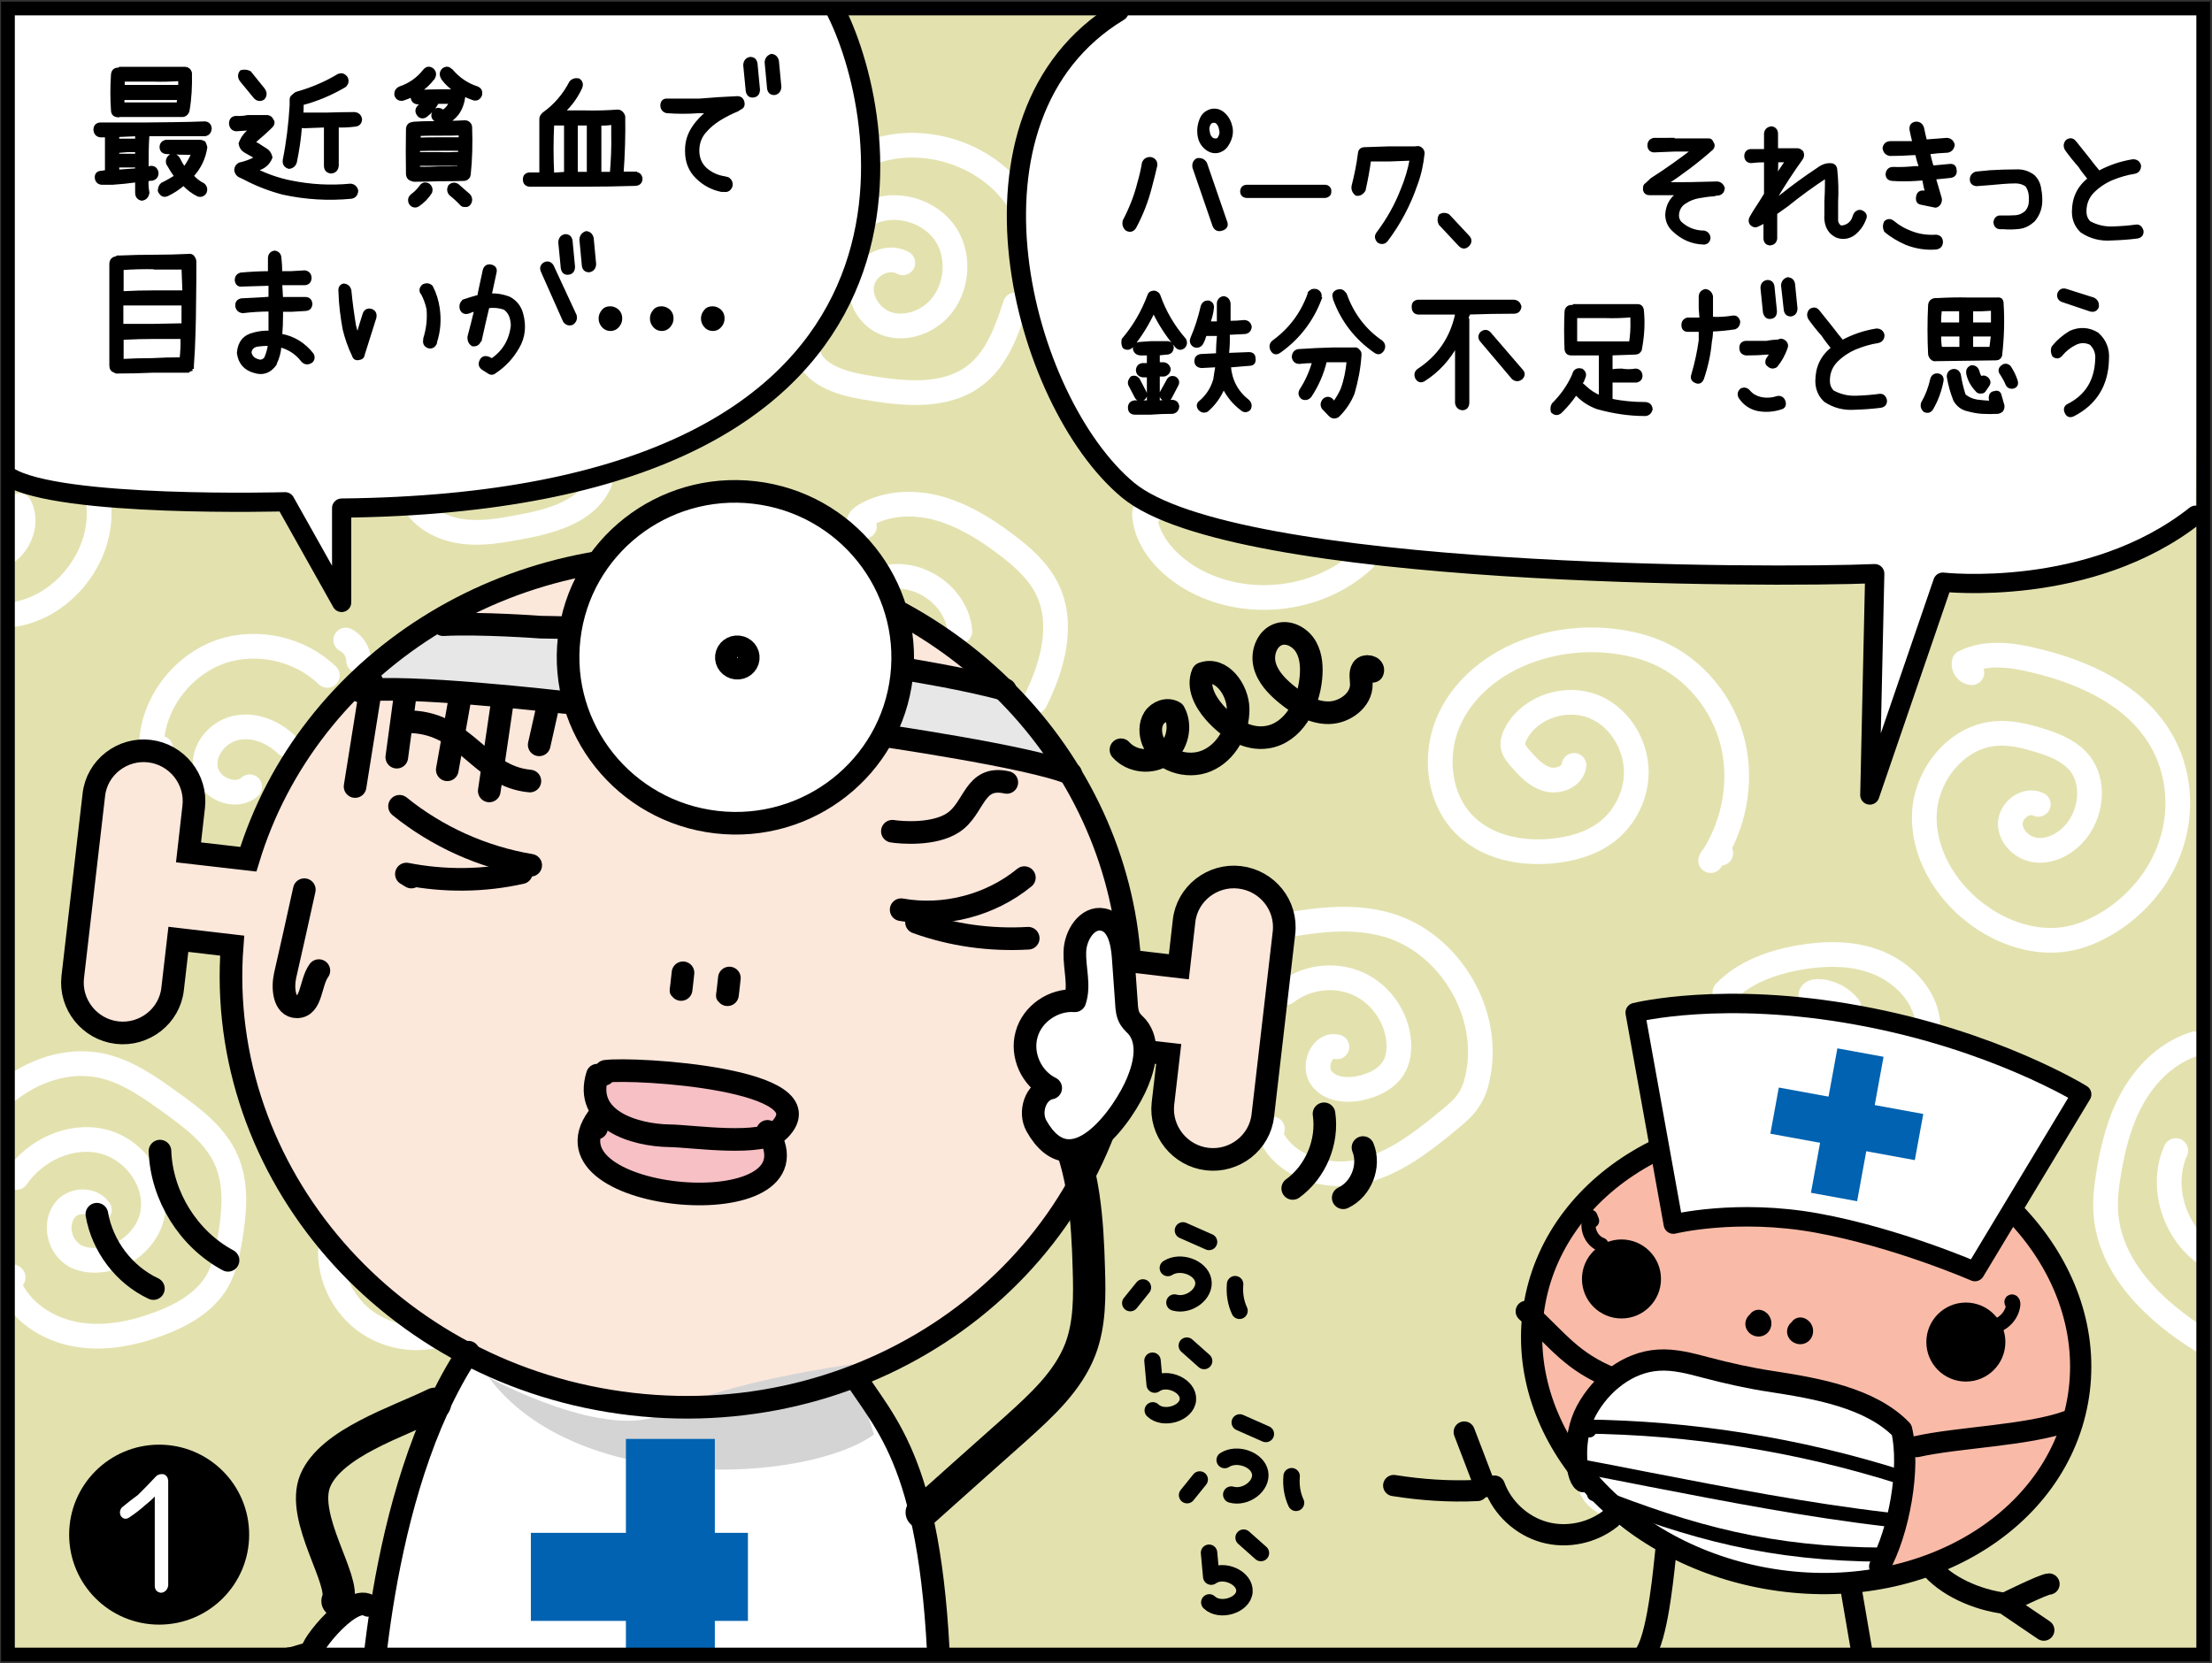
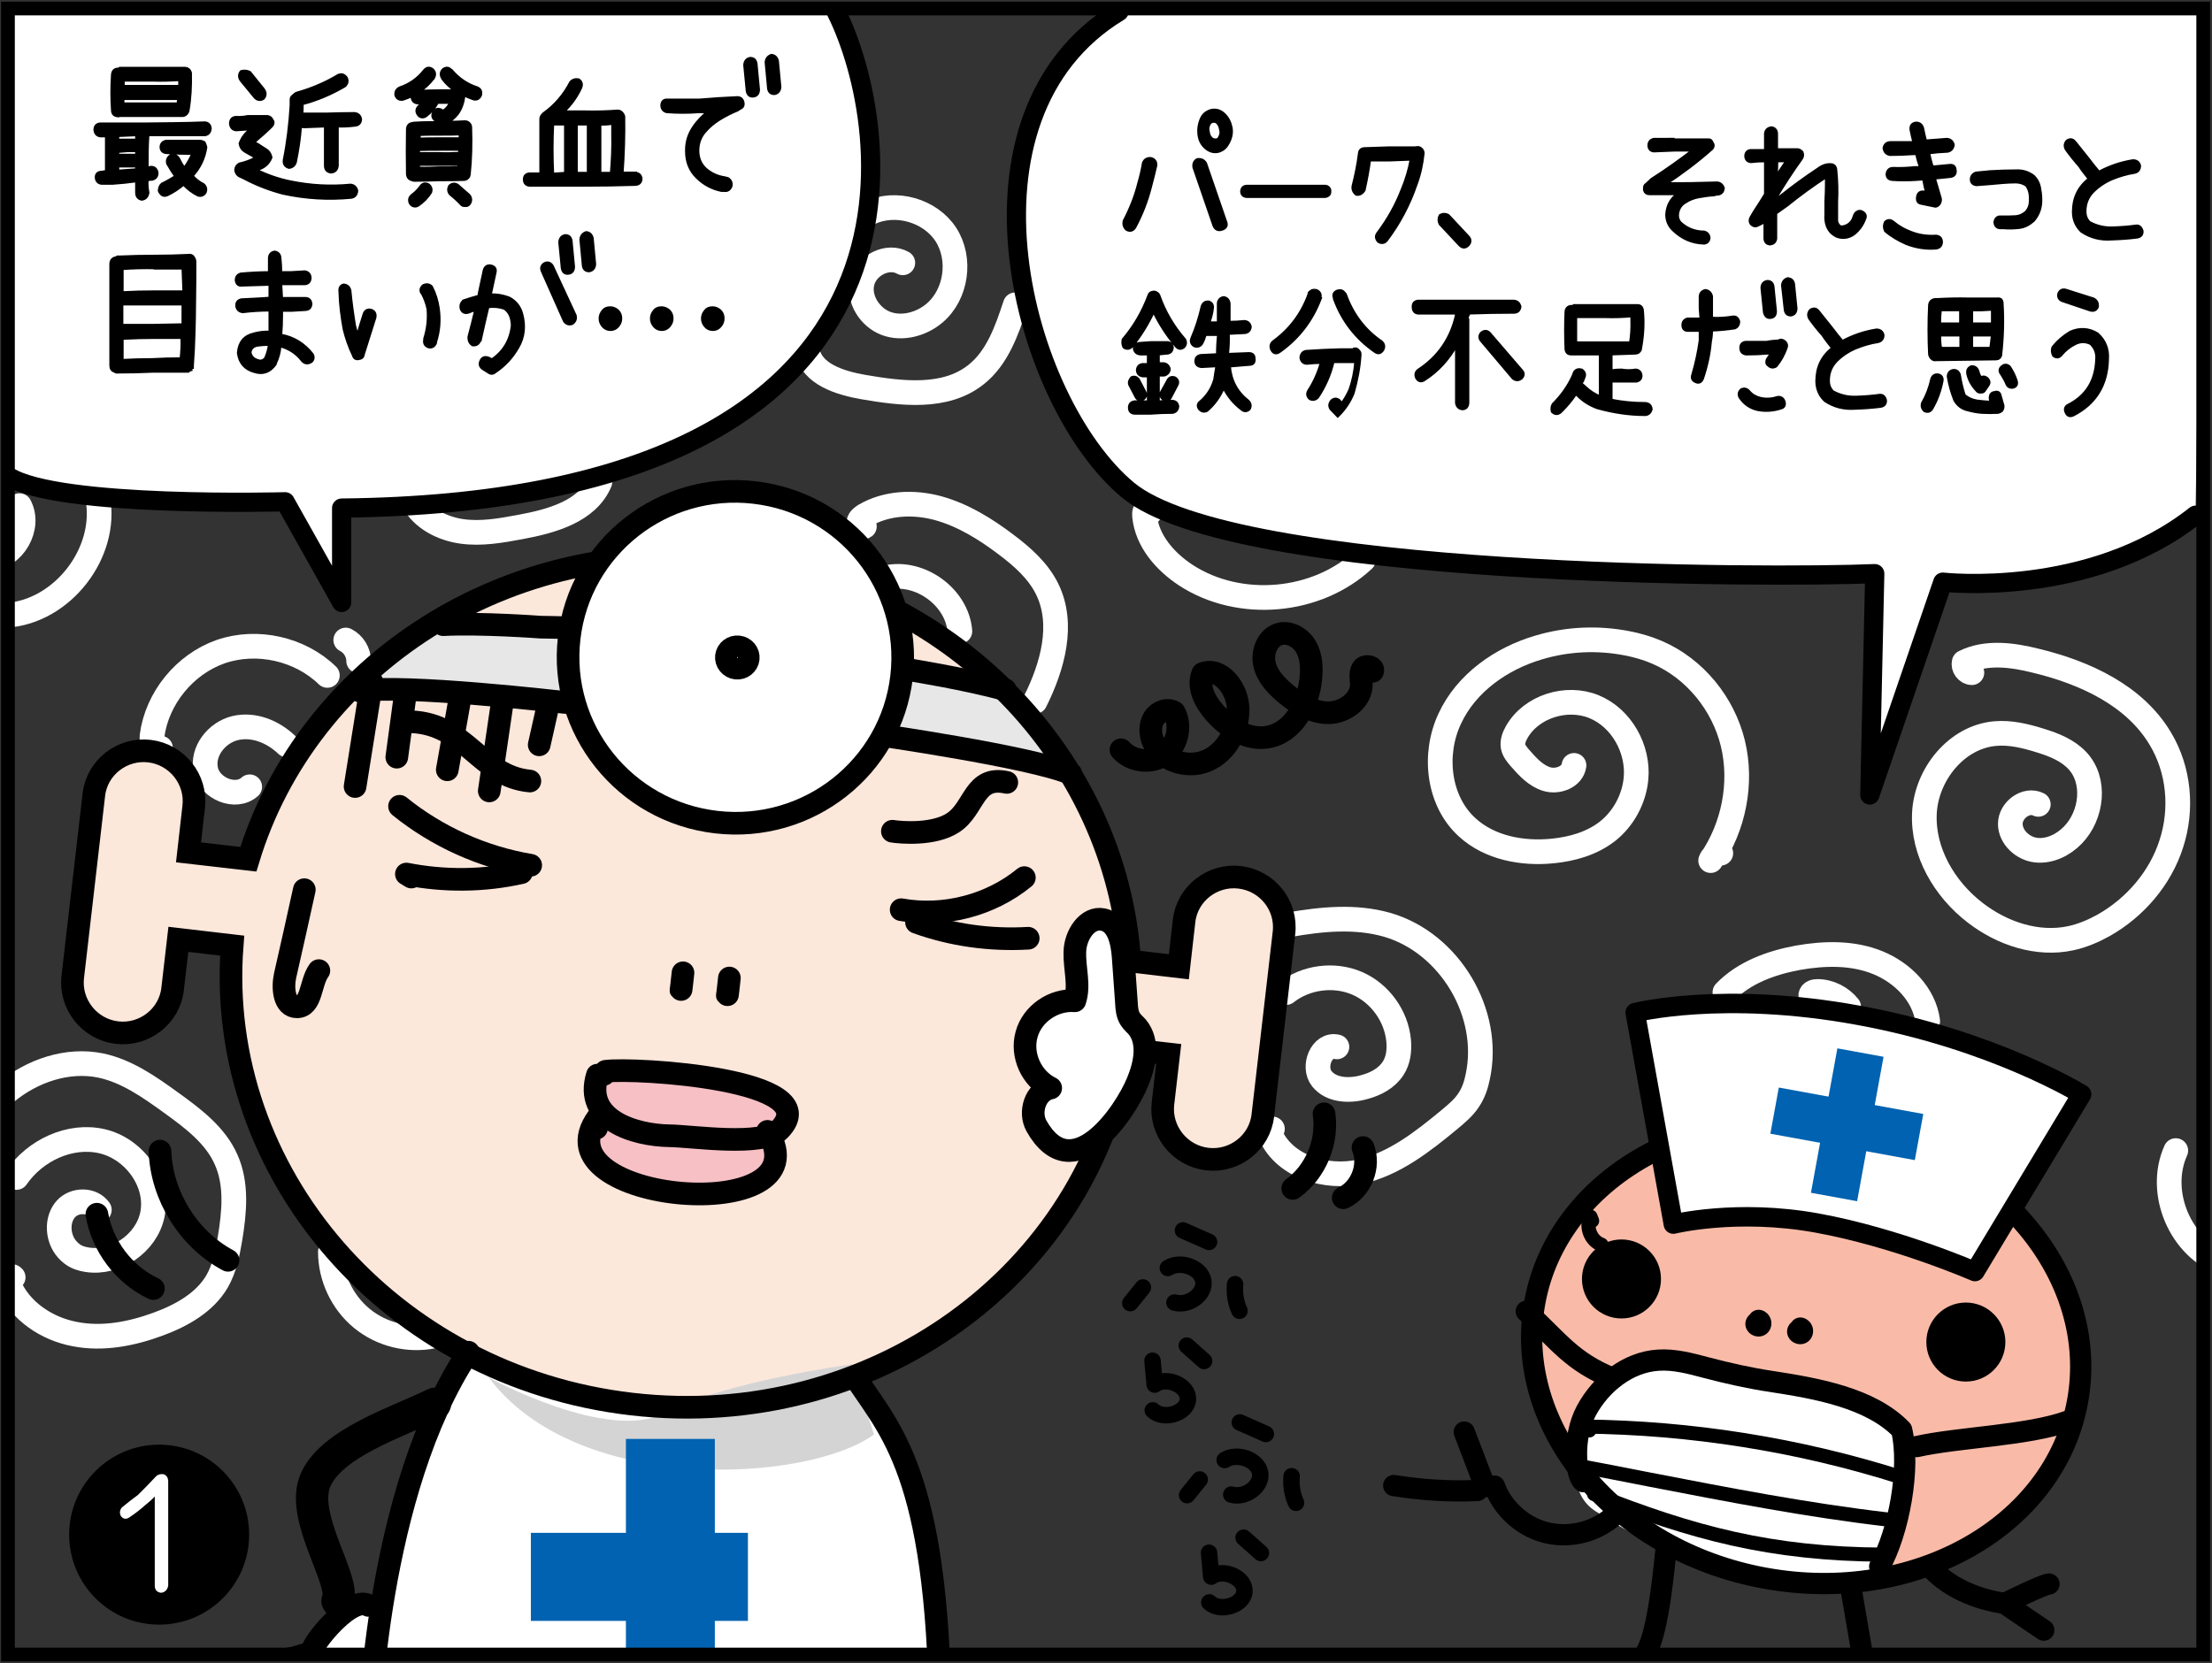
<svg xmlns="http://www.w3.org/2000/svg" xmlns:xlink="http://www.w3.org/1999/xlink" version="1.1" x="0px" y="0px" viewBox="0 0 806.1 606.2" style="enable-background:new 0 0 806.1 606.2;" xml:space="preserve">
  <rect x="0" y="0" width="806.1" height="606.2" fill="#333333" stroke="none" />
  <style type="text/css">
	.st0{display:none;}
	.st1{display:inline;fill:none;stroke:#000000;stroke-width:5;stroke-miterlimit:10;}
	.st2{clip-path:url(#SVGID_00000025416976483079152460000013885018784012354185_);fill:#E3E2AF;}
	
		.st3{clip-path:url(#SVGID_00000025416976483079152460000013885018784012354185_);fill:none;stroke:#FFFFFF;stroke-width:9;stroke-linecap:round;stroke-linejoin:round;stroke-miterlimit:10;}
	.st4{clip-path:url(#SVGID_00000025416976483079152460000013885018784012354185_);fill:#FFFFFF;}
	
		.st5{clip-path:url(#SVGID_00000025416976483079152460000013885018784012354185_);fill:none;stroke:#000000;stroke-width:7;stroke-linecap:round;stroke-linejoin:round;stroke-miterlimit:10;}
	.st6{clip-path:url(#SVGID_00000025416976483079152460000013885018784012354185_);}
	.st7{stroke:#000000;stroke-width:1.106;stroke-miterlimit:10;}
	.st8{clip-path:url(#SVGID_00000025416976483079152460000013885018784012354185_);fill:#F9BBA8;}
	
		.st9{clip-path:url(#SVGID_00000025416976483079152460000013885018784012354185_);fill:none;stroke:#000000;stroke-width:7.744;stroke-linecap:round;stroke-linejoin:round;stroke-miterlimit:10;}
	
		.st10{clip-path:url(#SVGID_00000025416976483079152460000013885018784012354185_);fill:#FFFFFF;stroke:#000000;stroke-width:7.088;stroke-linecap:round;stroke-linejoin:round;stroke-miterlimit:10;}
	
		.st11{clip-path:url(#SVGID_00000025416976483079152460000013885018784012354185_);fill:none;stroke:#000000;stroke-width:5.148;stroke-linecap:round;stroke-linejoin:round;stroke-miterlimit:10;}
	.st12{fill:#0062B0;}
	.st13{clip-path:url(#SVGID_00000025416976483079152460000013885018784012354185_);fill:#FCE7DB;}
	.st14{clip-path:url(#SVGID_00000025416976483079152460000013885018784012354185_);fill:#E7E7E8;}
	.st15{clip-path:url(#SVGID_00000025416976483079152460000013885018784012354185_);fill:#D4D4D5;}
	.st16{clip-path:url(#SVGID_00000025416976483079152460000013885018784012354185_);fill:#F6C0C5;}
	.st17{clip-path:url(#SVGID_00000025416976483079152460000013885018784012354185_);fill:#0062B0;}
	
		.st18{clip-path:url(#SVGID_00000025416976483079152460000013885018784012354185_);fill:none;stroke:#000000;stroke-width:8.249;stroke-miterlimit:10;}
	
		.st19{clip-path:url(#SVGID_00000025416976483079152460000013885018784012354185_);fill:none;stroke:#000000;stroke-width:8.249;stroke-linecap:round;stroke-linejoin:round;stroke-miterlimit:10;}
	
		.st20{clip-path:url(#SVGID_00000025416976483079152460000013885018784012354185_);fill:none;stroke:#000000;stroke-width:11.784;stroke-linecap:round;stroke-linejoin:round;stroke-miterlimit:10;}
	.st21{fill:#FFFFFF;stroke:#000000;stroke-width:8.249;stroke-miterlimit:10;}
	
		.st22{clip-path:url(#SVGID_00000025416976483079152460000013885018784012354185_);fill:#FFFFFF;stroke:#000000;stroke-width:8.249;stroke-linecap:round;stroke-linejoin:round;stroke-miterlimit:10;}
	
		.st23{clip-path:url(#SVGID_00000025416976483079152460000013885018784012354185_);fill:none;stroke:#000000;stroke-width:6;stroke-linecap:round;stroke-linejoin:round;stroke-miterlimit:10;}
	.st24{fill:none;stroke:#000000;stroke-width:5;stroke-miterlimit:10;}
	.st25{fill:#FFFFFF;}
</style>
  <g id="コミック下地">
</g>
  <g id="レイヤー_4">
</g>
  <g id="コミック線">
</g>
  <g id="マスク枠" class="st0">
    <rect x="2.9" y="3.1" class="st1" width="800" height="600" />
    <rect x="2.9" y="665.2" class="st1" width="800" height="600" />
    <rect x="2.9" y="1335" class="st1" width="800" height="600" />
    <rect x="2.9" y="1997.1" class="st1" width="800" height="600" />
  </g>
  <g id="K線のコピー">
    <g>
      <defs>
        <rect id="SVGID_1_" x="2.9" y="3.1" width="800" height="600" />
      </defs>
      <clipPath id="SVGID_00000117651881062463418250000003074606777880356515_">
        <use xlink:href="#SVGID_1_" style="overflow:visible;" />
      </clipPath>
-       <rect x="2.9" y="3.1" style="clip-path:url(#SVGID_00000117651881062463418250000003074606777880356515_);fill:#E3E2AF;" width="800" height="600" />
      <path style="clip-path:url(#SVGID_00000117651881062463418250000003074606777880356515_);fill:none;stroke:#FFFFFF;stroke-width:9;stroke-linecap:round;stroke-linejoin:round;stroke-miterlimit:10;" d="    M742.8,293.2c-4.4-2.2-10.2,2.1-10.2,7.1c0,4.9,4.6,9.1,9.5,9.6c4.9,0.5,9.8-1.9,13.3-5.5c7-7.2,8.5-19.9,1.6-27.2    c-3.5-3.7-8.4-5.7-13.3-7.2c-5.4-1.7-11-3.1-16.6-2.6c-14.1,1.2-25.1,14.9-25.8,29c-0.7,14.1,7.3,27.7,18.5,36.3    c9.8,7.6,22.7,11.9,34.8,9.3c4.2-0.9,8.2-2.6,12-4.7c11.5-6.5,20.7-17.2,24.7-29.8c4.1-12.6,2.8-26.9-4-38.2    c-9.3-15.7-27.4-24.1-45.2-28.4c-8.7-2.2-18.3-3.5-26.3,0.5c-0.5,1.7,1,3.8,2.8,3.8" />
      <path style="clip-path:url(#SVGID_00000117651881062463418250000003074606777880356515_);fill:none;stroke:#FFFFFF;stroke-width:9;stroke-linecap:round;stroke-linejoin:round;stroke-miterlimit:10;" d="    M573.6,279c-0.6,4.2-5.9,6.2-9.9,5s-7-4.5-9.8-7.7c-1.1-1.3-2.2-2.6-2.5-4.2c-0.3-1.8,0.4-3.6,1.3-5.2c5.3-9.4,18.2-13.4,28.2-9.3    c10,4.1,16.3,15.4,15.3,26.2c-0.7,7.5-4.6,14.7-10.5,19.3c-5.7,4.4-12.8,6.4-19.9,7.1c-11,1.1-22.9-1.1-31.1-8.6    c-10.6-9.6-12.5-26.6-6.4-39.6c6-13,18.8-22,32.5-26c10.4-3.1,21.5-3.6,32.2-1.5c3.7,0.7,7.4,1.8,10.9,3.3    c13.7,5.9,24.1,18.7,27.6,33.2c3.5,14.5,0.3,30.4-8.1,42.7c0.5-1.5,2.1-2.7,3.7-2.7" />
      <path style="clip-path:url(#SVGID_00000117651881062463418250000003074606777880356515_);fill:none;stroke:#FFFFFF;stroke-width:9;stroke-linecap:round;stroke-linejoin:round;stroke-miterlimit:10;" d="    M496.9,204c-17,15.9-45.1,18.4-64.7,5.7c-7.6-5-14.2-12.5-15.1-21.6c-0.1-1,0-2.2,1-2.5c0.9-0.3,1.3,1.8,0.4,1.4" />
      <path style="clip-path:url(#SVGID_00000117651881062463418250000003074606777880356515_);fill:none;stroke:#FFFFFF;stroke-width:9;stroke-linecap:round;stroke-linejoin:round;stroke-miterlimit:10;" d="    M469.7,337.1c11.9-2.1,24.2-3.3,35.8,0c22.8,6.6,38.1,32.3,33,55.5c-0.6,3-1.6,5.9-3.3,8.4c-1.8,2.8-4.5,5-7,7.1    c-9.8,8.1-20.1,16.2-32.5,19c-12.4,2.7-27.3-1.7-32.6-13.2c-0.4-0.9-0.4-2.4,0.6-2.4" />
      <path style="clip-path:url(#SVGID_00000117651881062463418250000003074606777880356515_);fill:none;stroke:#FFFFFF;stroke-width:9;stroke-linecap:round;stroke-linejoin:round;stroke-miterlimit:10;" d="    M468.7,361.8c7.1-5.6,17.4-7,25.8-3.4c8.4,3.6,14.4,12,15.2,21c0.3,3.4-0.1,7.1-2,10c-2.3,3.6-6.3,5.7-10.3,6.8    c-5.4,1.6-12.2,1.4-15.7-3s0-13,5.5-11.6" />
      <path style="clip-path:url(#SVGID_00000117651881062463418250000003074606777880356515_);fill:none;stroke:#FFFFFF;stroke-width:9;stroke-linecap:round;stroke-linejoin:round;stroke-miterlimit:10;" d="    M377.2,255.7c6.4-12.8,10.7-28.2,4.4-41c-3.3-6.7-9.1-11.8-15.1-16.3c-7.4-5.6-15.5-10.6-24.4-13.1c-9-2.5-19-2.1-27,2.6    c-0.9,0.6-1.9,1.3-2.1,2.4c-0.2,1.1,1.1,2.3,2,1.6" />
      <path style="clip-path:url(#SVGID_00000117651881062463418250000003074606777880356515_);fill:none;stroke:#FFFFFF;stroke-width:9;stroke-linecap:round;stroke-linejoin:round;stroke-miterlimit:10;" d="    M321.7,210.9c12.5-3.8,27.1,6.3,28.1,19.2" />
      <path style="clip-path:url(#SVGID_00000117651881062463418250000003074606777880356515_);fill:none;stroke:#FFFFFF;stroke-width:9;stroke-linecap:round;stroke-linejoin:round;stroke-miterlimit:10;" d="    M294.2,127.8c1.5,8.6,11.9,11.8,20.5,13.3c13.9,2.4,29.7,4.3,40.8-4.4c7.9-6.1,11.4-16.2,14.5-25.6" />
-       <path style="clip-path:url(#SVGID_00000117651881062463418250000003074606777880356515_);fill:none;stroke:#FFFFFF;stroke-width:9;stroke-linecap:round;stroke-linejoin:round;stroke-miterlimit:10;" d="    M316.8,55.8c19-7.4,42.6,0,54,16.8" />
      <path style="clip-path:url(#SVGID_00000117651881062463418250000003074606777880356515_);fill:none;stroke:#FFFFFF;stroke-width:9;stroke-linecap:round;stroke-linejoin:round;stroke-miterlimit:10;" d="    M316.9,77.6c9.5-4.5,22.1-0.9,27.8,7.9s3.9,21.8-4.1,28.6c-4.8,4.1-11.8,6-17.7,3.8c-5.9-2.2-10.2-8.9-8.7-15    c1.5-6.2,9.3-10.2,14.8-7.1" />
      <path style="clip-path:url(#SVGID_00000117651881062463418250000003074606777880356515_);fill:none;stroke:#FFFFFF;stroke-width:9;stroke-linecap:round;stroke-linejoin:round;stroke-miterlimit:10;" d="    M119.3,246.2c-10-9.7-25.6-13.2-38.8-8.7c-13.2,4.6-23.3,17-25.1,30.8c-0.3,2.3,1.2,5.6,3.1,4.4" />
      <path style="clip-path:url(#SVGID_00000117651881062463418250000003074606777880356515_);fill:none;stroke:#FFFFFF;stroke-width:9;stroke-linecap:round;stroke-linejoin:round;stroke-miterlimit:10;" d="    M104.5,271.5c-5-4.8-12.1-7.7-18.8-6.1c-6.7,1.6-12.2,8.5-10.7,15.3c1.4,6.7,10.9,10.7,16,6.1" />
      <path style="clip-path:url(#SVGID_00000117651881062463418250000003074606777880356515_);fill:none;stroke:#FFFFFF;stroke-width:9;stroke-linecap:round;stroke-linejoin:round;stroke-miterlimit:10;" d="    M126,233.3c2.8,1.4,4.7,4.5,4.7,7.6" />
      <path style="clip-path:url(#SVGID_00000117651881062463418250000003074606777880356515_);fill:none;stroke:#FFFFFF;stroke-width:9;stroke-linecap:round;stroke-linejoin:round;stroke-miterlimit:10;" d="    M218.6,175.7c-4.5,10.7-17.6,14.3-29,16.4c-7,1.3-14.2,2.6-21.3,1.6c-7.1-1-14.2-4.6-17.7-10.9c-0.5-0.9-1.1-2-2.2-2    c-1.1,0-1.2,2.1-0.2,1.8" />
      <path style="clip-path:url(#SVGID_00000117651881062463418250000003074606777880356515_);fill:none;stroke:#FFFFFF;stroke-width:9;stroke-linecap:round;stroke-linejoin:round;stroke-miterlimit:10;" d="    M35.6,181.4c3.8,20.1-12.9,41.6-33.3,42.9" />
      <path style="clip-path:url(#SVGID_00000117651881062463418250000003074606777880356515_);fill:none;stroke:#FFFFFF;stroke-width:9;stroke-linecap:round;stroke-linejoin:round;stroke-miterlimit:10;" d="    M7.1,184.3c4.2,7.8-2.1,18.9-10.9,19.3" />
      <path style="clip-path:url(#SVGID_00000117651881062463418250000003074606777880356515_);fill:none;stroke:#FFFFFF;stroke-width:9;stroke-linecap:round;stroke-linejoin:round;stroke-miterlimit:10;" d="    M628.6,361.7c6.9-7.2,16.9-10.8,26.7-12.6c9.7-1.7,19.9-1.9,29,1.8s16.9,11.6,18.2,21.3" />
      <path style="clip-path:url(#SVGID_00000117651881062463418250000003074606777880356515_);fill:none;stroke:#FFFFFF;stroke-width:9;stroke-linecap:round;stroke-linejoin:round;stroke-miterlimit:10;" d="    M673.7,367c-2.7-3.4-7-5.6-11.4-5.6c-1,0-2.2,0.3-2.4,1.3s1.9,1.1,1.5,0.2" />
-       <path style="clip-path:url(#SVGID_00000117651881062463418250000003074606777880356515_);fill:none;stroke:#FFFFFF;stroke-width:9;stroke-linecap:round;stroke-linejoin:round;stroke-miterlimit:10;" d="    M799.8,380.5c-9.6,3-17.3,10.4-22.3,19c-5,8.7-7.5,18.5-9.1,28.4c-0.8,4.7-1.3,9.4-1,14.1c1.3,20.2,17.9,36.1,35.1,46.7" />
      <path style="clip-path:url(#SVGID_00000117651881062463418250000003074606777880356515_);fill:none;stroke:#FFFFFF;stroke-width:9;stroke-linecap:round;stroke-linejoin:round;stroke-miterlimit:10;" d="    M792.9,419.4c-6.9,15.3,1.7,35.6,17.5,41.1" />
      <path style="clip-path:url(#SVGID_00000117651881062463418250000003074606777880356515_);fill:none;stroke:#FFFFFF;stroke-width:9;stroke-linecap:round;stroke-linejoin:round;stroke-miterlimit:10;" d="    M2.2,398.2c9.5-7.9,22.4-12.3,34.5-9.8c9.5,2,17.7,7.8,25.6,13.5c7.9,5.7,16.2,11.9,20.1,20.8c4,8.9,3,19.2,1.4,28.9    c-0.9,5.3-2,10.8-4.7,15.5c-4.5,7.7-12.9,12.4-21.3,15.5c-9.7,3.6-20.3,5.7-30.5,3.7c-10.2-1.9-19.9-8.3-24-17.9    c-0.6-1.4,0.5-4,1.5-2.8" />
      <path style="clip-path:url(#SVGID_00000117651881062463418250000003074606777880356515_);fill:none;stroke:#FFFFFF;stroke-width:9;stroke-linecap:round;stroke-linejoin:round;stroke-miterlimit:10;" d="    M6,429.2c6.8-9.9,19.5-15.9,31.2-13.2s20.8,15.1,18.3,26.9c-2.2,10.3-13.2,17.9-23.7,16.3c-2-0.3-3.9-0.9-5.5-2.1    c-1.2-0.9-2.2-2-3-3.3c-2.4-4-2.4-9.6,0.7-13.1c3.1-3.5,9.5-3.6,12.2,0.3" />
      <path style="clip-path:url(#SVGID_00000117651881062463418250000003074606777880356515_);fill:none;stroke:#FFFFFF;stroke-width:9;stroke-linecap:round;stroke-linejoin:round;stroke-miterlimit:10;" d="    M120.4,456.3c0,9.3,4.3,18.4,11.5,24.3c7.2,5.9,17,8.3,26.1,6.4" />
      <path style="clip-path:url(#SVGID_00000117651881062463418250000003074606777880356515_);fill:#FFFFFF;" d="M800.1,187.7    c-38.5,30.5-92.1,24.4-92.1,24.4l-26.6,77.6l1.8-80.7c-37.1,1.5-233.7,1.5-272.2-30.5S344.5,42.3,407.8,4.2l395.1-1.1L800.1,187.7    z" />
      <path style="clip-path:url(#SVGID_00000117651881062463418250000003074606777880356515_);fill:#FFFFFF;" d="M304.7,4.2    c20.6,41.2,44.3,178.7-180.2,181v34.4l-20.6-36.7c0,0-82.5,2.3-100.8-9.2L2.9,3.1L304.7,4.2z" />
      <path style="clip-path:url(#SVGID_00000117651881062463418250000003074606777880356515_);fill:none;stroke:#000000;stroke-width:7;stroke-linecap:round;stroke-linejoin:round;stroke-miterlimit:10;" d="    M407.8,4.2c-63.2,38.2-35.3,142.3,3.2,174.4s235.1,32.1,272.2,30.5l-1.8,80.7l26.6-77.6c0,0,53.6,6.1,92.1-24.4" />
      <g style="clip-path:url(#SVGID_00000117651881062463418250000003074606777880356515_);">
        <g>
          <path class="st7" d="M416.7,59.4c0.5-1.2,1.4-1.7,2.7-1.6c1.2,0.3,1.9,1.1,1.8,2.5c-0.6,2.7-1.3,5.3-2,8      c-1.3,5.1-3.2,9.9-5.6,14.4c-0.7,1.2-1.7,1.6-3,0.9c-0.9-0.8-1.2-1.8-0.9-3.1c2.3-4.4,4.1-8.9,5.3-13.7      C415.7,64.4,416.3,61.9,416.7,59.4z M436.3,58.2c1.3-0.2,2.3,0.2,3,1.3l7.3,21.2c0.6,1.4,0.2,2.3-1.2,2.8      c-1.4,0.5-2.4,0.1-3-1.3L435.1,61C434.9,59.7,435.3,58.8,436.3,58.2z M441.3,40.3c1.7-0.4,3.3,0,4.7,1.3      c1.4,1.3,2.2,2.9,2.6,4.8c0.4,2,0,4-1.2,6c-0.8,1.5-2,2.4-3.6,2.8c-1.7,0.3-3.2-0.2-4.6-1.5s-2.1-2.9-2.3-4.9      c-0.2-1.8,0.1-3.6,0.8-5.3S439.6,40.8,441.3,40.3z M440.3,47.9c0.1,0.8,0.3,1.6,0.8,2.2s1.1,1,1.9,0.9c0.7,0.1,1.2-0.3,1.5-1.1      c0.5-0.8,0.6-1.7,0.3-2.7c-0.1-0.7-0.3-1.4-0.8-2.1c-0.5-0.7-1.1-1-1.8-0.9c-0.9,0.1-1.4,0.5-1.7,1.3      C440.1,46.4,440.1,47.2,440.3,47.9z" />
          <path class="st7" d="M454.4,67.9h28.4c0.5,0,0.9,0.1,1.3,0.5s0.6,0.9,0.5,1.4c0,0.6-0.1,1-0.5,1.3c-0.4,0.3-0.8,0.5-1.3,0.5      h-28.4c-0.6,0-1-0.2-1.4-0.5c-0.3-0.3-0.5-0.8-0.5-1.3c0-0.6,0.2-1,0.5-1.4C453.4,68.1,453.8,67.9,454.4,67.9z" />
          <path class="st7" d="M516.3,53.8c0.6-0.1,1.2,0.1,1.7,0.6c0.4,0.4,0.6,0.9,0.6,1.5c-0.4,3.9-1.2,7.7-2.6,11.4      c-2.5,7.3-6.1,14.1-10.7,20.2c-0.8,1-1.7,1.1-2.8,0.6c-0.5-0.4-0.8-1-0.9-1.7c0-0.5,0.2-1,0.6-1.5c3.6-4.8,6.6-10.1,8.8-15.8      c1.5-3.6,2.6-7.3,3.3-11.1c-2.6,0.1-5.3,0.2-7.9,0.3h-7.3c-0.5,3.7-1.2,7.4-2,11c-0.7,1.1-1.6,1.7-2.8,1.5c-1-0.8-1.4-1.8-1.2-3      c1-3.9,1.8-7.8,2.3-11.8c0.1-1.2,0.7-1.8,2-1.8l9-0.3H516.3z" />
          <path class="st7" d="M524.8,78.6c1-0.6,2-0.6,3,0l7.2,7.7c0.9,1,0.9,2,0,3c-1,1-2,1-3,0l-7.2-7.7      C524.3,80.6,524.3,79.6,524.8,78.6z" />
          <path class="st7" d="M609.7,51h12.8c0.7-0.1,1.2,0.3,1.5,1.2c0.2,0.2,0.3,0.5,0.3,0.7c0,0.6-0.2,1-0.5,1.3      c-5.3,4.7-10.9,8.9-16.8,12.8c6.3,0,12.5-0.1,18.8-0.3c1.1,0.1,1.8,0.8,2.2,1.8c-0.1,1.2-0.6,1.9-1.7,2.2      c-0.6,0-1.2,0.1-1.7,0.3c-1.9,0.1-3.7,0.4-5.5,0.7c-1.8,0.3-3.6,1-5.2,2.1c-1.6,1-2.5,2.6-2.6,4.7c0,1,0.3,1.9,1,2.7      c2.4,2.2,5.3,3.4,8.7,3.4c1.1,0.3,1.7,1,1.8,2.1c-0.1,1.1-0.7,1.8-1.8,1.9c-4.4-0.1-8.1-1.8-11.2-4.8c-1.5-1.4-2.3-3.2-2.4-5.3      v-0.3c0.2-3.3,1.6-5.8,4.2-7.6h-10.5c-0.9,0-1.5-0.4-1.8-1.3v-0.9c0-0.6,0.3-1,0.8-1.3l1.8-1.7c5.2-3.3,10.2-6.9,15.2-10.7H610      l-7.3,0.3c-1.1-0.1-1.7-0.7-1.8-1.9c0-1.3,0.6-2,1.8-2.3H609.7z" />
          <path class="st7" d="M678.2,77.1c1.4,0.6,1.9,1.5,1.3,2.7c-0.8,2.2-2.1,4-4,5.5c-1.9,1.3-4,1.6-6.1,0.8c-2.1-1-3.3-2.6-3.8-4.8      c-0.2-1-0.3-1.9-0.2-3v-4.9c0.1-2,0.2-4,0.2-6.1v-3c-4.9,3.2-9.7,6.7-14.3,10.4c-1.4,1-2.8,2-4.2,3v9.3      c-0.2,1.2-0.9,1.8-2.1,1.9c-1.1-0.1-1.7-0.7-1.8-1.9v-6.3c-0.8,0.4-1.6,0.9-2.5,1.3c-0.9,0.5-1.6,0.4-2.4-0.3      c-0.3-0.3-0.5-0.8-0.5-1.3c0-0.4,0.1-0.7,0.3-1.1l1.3-2.2c1.4-2.1,2.7-4.2,4-6.3V58.6c-1.9,0-3.6,0.1-5.3,0.3      c-1.2-0.1-1.8-0.8-1.9-1.9c0-1.2,0.5-1.9,1.6-2.1h5.6v-6.3c0.2-1.2,0.9-1.8,2.1-2c1.1,0.1,1.8,0.8,1.9,2v6h7.2      c0.8-0.1,1.5,0.2,2.1,0.9c0.1,0.3,0.2,0.7,0.2,1c0,0.5-0.2,1-0.5,1.4c-3.3,4.6-6.4,9.4-9.3,14.2v0.8c0.5-0.6,1.2-1,1.9-1.4      c4.4-3.5,8.9-6.8,13.6-9.9c1.6-1.2,3.3-1.8,5.1-1.5c0.9,0.3,1.3,1,1.3,1.9c0.4,3.9,0.5,7.7,0.3,11.5v7.1      c0.1,0.8,0.6,1.5,1.3,2.1c0.9,0.1,1.8-0.1,2.7-0.6c1.2-0.7,2-1.8,2.4-3.2C676.2,77.4,677,76.9,678.2,77.1z M647.5,58.6      c0,2-0.1,4-0.3,6c1.3-2,2.6-4,4-6H647.5z M676.6,77.4c0,0.2-0.1,0.3-0.3,0.3C676.5,77.7,676.6,77.6,676.6,77.4z M676.6,77.4      c0.2,0.1,0.3,0,0.3-0.3C676.9,77.4,676.9,77.5,676.6,77.4z" />
          <path class="st7" d="M712.5,62c0.2,1.3-0.4,2.1-1.7,2.3l-5.9,0.6c0.7,2.5,1.5,5,2.2,7.5c0.1,0.8-0.1,1.4-0.5,2      c-0.6,0.7-1.2,0.9-2,0.6l-4.4-0.9c-1.2-0.2-1.6-1-1.4-2.3c0.2-1.3,0.9-1.9,2.2-1.8c0.4,0,0.7,0.1,1.1,0.3      c-0.4-1.7-0.8-3.4-1.1-5.1l-2.8,0.2c-2.9,0.2-5.8,0.2-8.6,0c-1.2-0.1-1.9-0.7-1.9-2c0.2-1.3,0.9-2,2.2-2c2.6,0.1,5.3,0,8-0.3h2      c-0.6-1.7-1.1-3.4-1.4-5.1h-1.4c-2.7,0.2-5.5,0.3-8.3,0.3c-1.3-0.2-2-1-2.2-2.3c0.2-1.2,0.9-1.9,2.2-2h8.1h0.6      c-0.4-1.6-0.8-3.2-1.1-4.8v-0.4c0-1.1,0.6-1.7,1.7-1.9c1.2-0.1,2.1,0.5,2.5,1.7c0.3,1.6,0.7,3.2,1.1,4.8l7.8-0.6      c1.2,0.1,2,0.8,2.3,2c-0.2,1.2-0.8,2-2,2.3c-2.4,0.1-4.7,0.3-7,0.6c0.4,1.8,0.8,3.5,1.4,5.2l6.4-0.6      C711.7,60.2,712.4,60.7,712.5,62z M705.5,86.1c1.2,0.1,1.9,0.7,2,2c0,1.4-0.7,2.1-2,2.3c-3.7,0.3-7.4-0.3-10.9-1.7      c-2.7-1.2-5.3-2.7-7.5-4.6c-0.5-1.1-0.5-2.1,0-3.1c0.9-0.8,1.8-0.8,2.8,0c1.9,1.6,4,2.8,6.4,3.7      C699.3,85.9,702.4,86.3,705.5,86.1z" />
          <path class="st7" d="M725.2,62.6c3.2-0.2,6.5-0.3,9.7-0.3c2.3-0.1,4.4,0.6,6.2,2c1.1,1.1,1.8,2.4,2.1,3.9c0.3,1.5,0.5,3,0.5,4.4      c0.1,3-0.8,5.6-2.7,7.8c-1.6,1.4-3.3,2.3-5.2,2.5c-1.9,0.2-3.8,0.3-5.6,0.1H729c-1.2,0-1.9-0.7-2-2c0.2-1.3,0.9-2,2.1-1.9h1.1      c1.5,0,2.9,0,4.4-0.1c1.4-0.1,2.6-0.7,3.7-1.6c1.2-1.3,1.7-2.8,1.6-4.7c0.1-2-0.3-3.7-1.4-5.2c-1.2-0.8-2.5-1.2-4-1.2      c-1.5,0-3,0.1-4.5,0.2c-1.5,0.1-3,0.3-4.5,0.4l-5.2,0.4c-1.2-0.1-1.9-0.8-1.9-1.9c0-1.1,0.6-1.9,1.7-2.3L725.2,62.6z" />
          <path class="st7" d="M780.6,84.2c0.1,1.2-0.5,2-1.8,2.2c-3.1,0.4-6.2,0.6-9.3,0.7c-4,0.3-7.6-0.6-10.9-2.8c-2-1.9-3-4.3-3-7.1      c0-5,1.9-9,5.8-12c-1.2-1.5-2.5-3.1-3.6-4.8c-1.7-1.9-3.3-3.9-4.8-6c-0.6-1.1-0.5-2.1,0.3-3c1.1-0.7,2-0.6,2.8,0.4      c1.6,2,3.2,4,4.8,6c1.3,1.7,2.6,3.4,4,5c3.9-2.1,8-3.5,12.4-4.2c1.3,0,2.1,0.6,2.4,1.8c0,1.3-0.6,2.1-1.8,2.4      c-2.7,0.4-5.4,1.2-7.9,2.2c-2.5,1-4.9,2.5-7,4.5c-2.1,2-3.2,4.5-3.2,7.5c0,1.7,0.5,3,1.6,4.1c2.6,1.4,5.4,2.1,8.4,2      s5.9-0.3,8.7-0.7C779.5,82.3,780.2,82.9,780.6,84.2z" />
          <path class="st7" d="M422.3,107.7c2.1,6,5.3,11.4,9.4,16.1c0.5,1,0.4,1.9-0.4,2.7c-1,0.7-1.8,0.6-2.6-0.3      c-3.3-3.9-6.1-8.2-8.3-12.8c-2.1,4.6-4.8,8.9-7.9,12.8c-1,0.9-1.9,1-2.9,0.3c-0.4-0.8-0.5-1.7-0.3-2.7      c4.1-4.8,7.2-10.2,9.4-16.1c0.2-0.7,0.7-1.1,1.6-1.2h0.2h0.3C421.4,106.7,422,107,422.3,107.7z M414.1,144.8l-2.4-4.6      c-0.3-0.9,0-1.7,0.7-2.5c0.9-0.4,1.7-0.2,2.4,0.6l2.4,4.6c0.5,1,0.3,1.8-0.5,2.4C415.6,146,414.8,145.8,414.1,144.8z       M427.3,146.3c1.1,0.1,1.7,0.7,1.9,1.8c-0.1,1.3-0.8,2-1.9,2.2c-2.7,0-5.3,0.1-8,0.3h-5.9c-1.2-0.1-1.8-0.8-1.8-2      c0-1.2,0.6-1.9,1.8-2.1h5.1V137h-1.9c-1.2-0.1-1.9-0.7-2.1-1.9c0-1.2,0.6-2,1.8-2.2h2.2V129h-2.9c-1.2-0.1-2-0.7-2.2-1.9      c0.1-1.2,0.7-1.8,1.9-1.9l4.2-0.3h5.6c1.1-0.1,1.9,0.5,2.1,1.7c-0.1,1.3-0.7,2-1.9,2.1c-1,0.1-2.1,0.2-3.2,0.3v3.6h1.9      c1.1,0.1,1.8,0.8,2.1,1.9c-0.1,1.2-0.8,1.9-1.9,2.2h-2.1v9.8C423.9,146.4,425.6,146.3,427.3,146.3z M425.8,138.4      c0.6-0.8,1.4-1,2.4-0.6c1,0.7,1.2,1.5,0.7,2.5l-2.4,4.6c-0.6,1-1.4,1.2-2.4,0.6c-1-0.6-1.2-1.4-0.9-2.4L425.8,138.4z M457,130.7      c0.2,1.4-0.4,2.1-1.8,2.1c-2.4,0.2-4.8,0.4-7.2,0.6c0.4,5.3,2.7,9.6,6.8,12.8c0.9,0.9,1,1.9,0.4,2.9c-0.9,0.8-1.8,0.8-2.7,0      c-2.8-2.1-5-4.8-6.6-8c-1.4,3.4-3.5,6.3-6.1,8.5c-1,0.5-1.9,0.3-2.7-0.6c-0.7-1-0.5-1.9,0.5-2.6c2.5-2.2,4.2-4.9,5.1-8.1      c0.2-1.6,0.5-3.3,0.8-5l-5.6,0.3c-1.3-0.1-2-0.7-2.1-1.9c0-1.2,0.6-1.9,1.8-2.1l6.1-0.3c0-2.5,0.1-4.9,0.4-7.4h-4.6h-0.3      c-0.3,1.1-0.7,2.2-1.3,3.3c-0.7,1-1.6,1.2-2.7,0.8c-1-0.7-1.3-1.6-0.8-2.8c1.6-3.7,2.8-7.5,3.7-11.5c0.4-1.2,1.2-1.7,2.4-1.6      c1.1,0.4,1.5,1.2,1.3,2.4c-0.2,1.8-0.7,3.5-1.3,5.2h3.5v-7.3c0.2-1.1,0.9-1.8,2-1.9c1.1,0.2,1.8,1,1.9,2.2v6.8      c1.8,0,3.7-0.1,5.6-0.3c1.2,0.1,1.9,0.8,2.1,1.9c-0.1,1.2-0.7,1.9-1.9,2.1c-2,0.1-4.1,0.2-6.1,0.3c0.1,2.6,0,5.2-0.3,7.7      c2.6-0.1,5.2-0.2,7.8-0.3C456.4,128.9,457,129.5,457,130.7z" />
-           <path class="st7" d="M481.1,108.9c-3,7.9-7.9,14.3-14.8,19.2c-1.1,0.8-2.1,0.7-2.8-0.6c-0.5-1.1-0.4-2.1,0.5-2.9      c6.1-4.4,10.5-10.2,13.1-17.5v-0.3c0.7-0.9,1.7-1.2,2.8-0.8c1,0.5,1.4,1.4,1.1,2.5V108.9z M493.6,127.2c0.6-0.1,1,0.1,1.4,0.6      c0.5,0.4,0.7,1,0.6,1.7c-0.3,4.7-1.2,9.3-2.5,13.8c-1.3,3.2-3.2,6-5.6,8.3c-1,0.6-2,0.5-2.8-0.3l-2.5-2.6      c-0.6-1-0.5-1.9,0.3-2.9c0.9-0.8,1.9-0.8,2.8,0c0.3,0.4,0.6,0.8,0.8,1.2c1.2-1.6,2.2-3.3,3-5.1c1.2-3.3,1.9-6.8,2.2-10.4h-5.3      h-3c-1.1,4.7-3,9-5.6,12.9c-0.8,0.9-1.8,1.1-2.8,0.6c-0.9-0.8-1.1-1.7-0.5-2.8c2.1-3.2,3.6-6.7,4.7-10.4c-1.8,0-3.5,0.1-5.3,0.3      c-1.2,0-2-0.7-2.2-2c0.1-1.3,0.7-2.1,1.9-2.3c4.3-0.3,8.6-0.5,12.8-0.6H493.6z M503.4,124.6c0.9,0.8,1.1,1.8,0.5,2.9      c-0.8,1.2-1.7,1.4-2.8,0.6c-6.9-4.8-11.9-11.2-14.8-19.2v-0.3c-0.5-1.2-0.1-2,1.1-2.5c1.1-0.3,1.9-0.1,2.5,0.8l0.3,0.3      C492.8,114.4,497.1,120.3,503.4,124.6z" />
+           <path class="st7" d="M481.1,108.9c-3,7.9-7.9,14.3-14.8,19.2c-1.1,0.8-2.1,0.7-2.8-0.6c-0.5-1.1-0.4-2.1,0.5-2.9      c6.1-4.4,10.5-10.2,13.1-17.5v-0.3c0.7-0.9,1.7-1.2,2.8-0.8c1,0.5,1.4,1.4,1.1,2.5V108.9z M493.6,127.2c0.6-0.1,1,0.1,1.4,0.6      c0.5,0.4,0.7,1,0.6,1.7c-0.3,4.7-1.2,9.3-2.5,13.8c-1.3,3.2-3.2,6-5.6,8.3l-2.5-2.6      c-0.6-1-0.5-1.9,0.3-2.9c0.9-0.8,1.9-0.8,2.8,0c0.3,0.4,0.6,0.8,0.8,1.2c1.2-1.6,2.2-3.3,3-5.1c1.2-3.3,1.9-6.8,2.2-10.4h-5.3      h-3c-1.1,4.7-3,9-5.6,12.9c-0.8,0.9-1.8,1.1-2.8,0.6c-0.9-0.8-1.1-1.7-0.5-2.8c2.1-3.2,3.6-6.7,4.7-10.4c-1.8,0-3.5,0.1-5.3,0.3      c-1.2,0-2-0.7-2.2-2c0.1-1.3,0.7-2.1,1.9-2.3c4.3-0.3,8.6-0.5,12.8-0.6H493.6z M503.4,124.6c0.9,0.8,1.1,1.8,0.5,2.9      c-0.8,1.2-1.7,1.4-2.8,0.6c-6.9-4.8-11.9-11.2-14.8-19.2v-0.3c-0.5-1.2-0.1-2,1.1-2.5c1.1-0.3,1.9-0.1,2.5,0.8l0.3,0.3      C492.8,114.4,497.1,120.3,503.4,124.6z" />
          <path class="st7" d="M535.2,114.4l-0.6,1.4c0.2,0.3,0.4,0.7,0.3,1.1v30c-0.1,1.3-0.7,2-1.9,2.1c-1.2-0.1-2-0.8-2.2-2.1v-21.3      c-2.9,5.3-6.8,9.6-11.8,12.8c-1.1,0.7-2,0.5-2.7-0.6c-0.5-1.1-0.4-2,0.5-2.8c7.4-4.8,12.1-11.6,14-20.3l0.3-0.6h-14.3      c-1.2-0.1-1.8-0.9-1.8-2.3c0-1.2,0.6-1.9,1.8-2h14.8h20.1c1.2,0.1,1.9,0.8,2.2,2c-0.2,1.3-0.9,2-2.2,2c-5.5,0-11,0.1-16.5,0.3      V114.4z M554.4,135c0.9,0.9,0.9,1.9,0,2.8c-1,0.8-2,0.8-3,0l-11.5-13.6c-0.8-0.9-0.8-1.9,0-2.8c1-0.8,1.9-0.8,2.8,0L554.4,135z" />
          <path class="st7" d="M599.6,147.1c1.3,0.1,2,0.8,2.1,2.1c-0.3,1.1-1,1.8-2.1,1.9c-6,0-11.8-0.9-17.5-2.5c-2.7-1-5-2.4-7.1-4.5      c-0.2-0.2-0.5-0.5-0.7-0.7c-1.7,2.5-3.6,4.8-5.7,6.8c-1,0.8-2,0.7-2.9-0.2c-0.2-0.9-0.2-1.8,0.3-2.6c3-3,5.5-6.4,7.3-10.4      l0.5-1.3c0.6-0.9,1.5-1.1,2.6-0.8c1,0.7,1.3,1.6,0.8,2.7l-0.5,1.3c-0.3,0.3-0.5,0.6-0.5,1c0.5,0.4,1,0.8,1.5,1.3      c1.6,1.5,3.4,2.7,5.5,3.5V129h-10.1h-0.5c-1.2,0-1.8-0.6-1.9-1.8c-0.2-4.5-0.2-9.1,0-13.6c0.1-1.1,0.7-1.8,1.9-1.9h0.2      c0.3,0.1,0.6,0,0.8-0.3h11.7h11.4c1,0,1.6,0.5,1.8,1.6c0.5,4.7,0.2,9.5-0.7,14.2v0.2c-0.4,0.9-1,1.3-1.9,1.3l-8.8,0.3v6.2      c1.2-0.2,2.5-0.3,3.8-0.3c1.7,0.3,3.5,0.3,5.2,0c1.1,0.1,1.8,0.8,1.9,1.9c0.1,1.1-0.5,1.8-1.6,2.1h-5.5h-3.8v6.3      c0,0.3-0.1,0.4-0.3,0.6C590.9,146.7,595.2,147.1,599.6,147.1z M585.1,115.4h-10.9v9.6h20c0.4-2.6,0.6-5.3,0.5-8v-1.9      C591.4,115.4,588.3,115.5,585.1,115.4z" />
          <path class="st7" d="M631.4,115.6c1.1-0.2,1.8,0.3,2.2,1.5v0.5c-0.1,0.9-0.6,1.6-1.4,1.9c-2.7,0.4-5.5,0.7-8.3,0.8h-0.2      c0,1.4-0.1,2.8-0.4,4.1c-0.4,4.7-1.4,9.2-2.9,13.6c-0.5,1.2-1.3,1.6-2.4,1.1c-1.2-0.5-1.5-1.3-1.1-2.5c1.2-4.1,2.1-8.2,2.7-12.5      v-3.7H615c-1.1,0-1.7-0.7-1.7-1.9c0-1.2,0.6-1.9,1.7-2.2h4.9c-0.1-1.3-0.2-2.6-0.3-3.9v-4.4c0.1-1.1,0.7-1.8,1.9-2.1      c1.2,0.2,1.9,0.9,2.2,2.1v4.4v3.6C626.3,116.2,628.8,116,631.4,115.6z M647.7,144.9c1.2-0.2,2,0.3,2.4,1.4      c0.4,1.2,0.1,2.1-1.1,2.4c-2.7,0.9-5.5,1.1-8.3,0.6c-2.8-0.6-5-2.1-6.6-4.5c-0.5-1-0.4-1.9,0.5-2.7c1-0.5,1.9-0.3,2.7,0.6      c1.1,1.3,2.5,2.1,4.1,2.5C643.5,145.7,645.6,145.6,647.7,144.9z M650.6,124.8c0.5,0.6,0.6,1.3,0.3,2c-0.9,2.5-2.1,4.7-3.7,6.6      c-1,0.6-1.9,0.5-2.7-0.3c-0.5-0.3-0.7-0.7-0.6-1.3c0-0.5,0.2-0.9,0.6-1.4c0.4-0.5,0.7-1.1,1-1.7H644c-2.3,0.2-4.6,0.3-6.9,0.3      h-0.9c-1.2-0.2-1.8-1-1.8-2.2c0-1.2,0.6-1.9,1.8-2h0.9h6.7c1.4-0.3,2.8-0.4,4.3-0.5l0.8-0.3C649.5,124,650.1,124.3,650.6,124.8z       M642.1,104.9c0.1-1.4,0.7-2.1,2-2.3c1.1,0,1.8,0.6,2,1.8l0.9,9c0,1.5-0.6,2.2-1.9,2.3c-1.1,0.1-1.8-0.6-2.1-1.9L642.1,104.9z       M649.6,104c0.1-1.2,0.7-2,1.9-2.4c1.1,0.1,1.9,0.7,2.1,1.9l0.9,9c-0.1,1.4-0.7,2.1-1.9,2.3c-1.1,0-1.8-0.6-2-1.8L649.6,104z" />
          <path class="st7" d="M687.1,145.9c0.1,1.2-0.5,2-1.8,2.2c-3.1,0.4-6.2,0.6-9.3,0.7c-4,0.3-7.6-0.6-10.9-2.8c-2-1.9-3-4.3-3-7.1      c0-5,1.9-9,5.8-12c-1.2-1.5-2.5-3.1-3.6-4.8c-1.7-1.9-3.3-3.9-4.8-6c-0.6-1.1-0.5-2.1,0.3-3c1.1-0.7,2-0.6,2.8,0.4      c1.6,2,3.2,4,4.8,6c1.3,1.7,2.6,3.4,4,5c3.9-2.1,8-3.5,12.4-4.2c1.3,0,2.1,0.6,2.4,1.8c0,1.3-0.6,2.1-1.8,2.4      c-2.7,0.4-5.4,1.2-7.9,2.2c-2.5,1-4.9,2.5-7,4.5c-2.1,2-3.2,4.5-3.2,7.5c0,1.7,0.5,3,1.6,4.1c2.6,1.4,5.4,2.1,8.4,2      s5.9-0.3,8.7-0.7C686,144,686.8,144.6,687.1,145.9z" />
          <path class="st7" d="M706.4,136.7c1.1,0.3,1.5,1.1,1.3,2.2c-0.7,3.6-1.9,6.9-3.7,10c-0.6,1-1.5,1.3-2.6,0.8      c-0.8-0.7-1.1-1.6-0.8-2.7c1.6-2.8,2.7-5.7,3.4-8.9C704.4,137,705.2,136.5,706.4,136.7z M704.8,131.1c-0.9-0.3-1.4-1-1.6-1.9      c-0.3-6-0.3-12,0-18.1c0.2-1.2,0.9-1.8,2.1-1.9h0.7c3.7-0.2,7.5-0.3,11.3-0.2h10.5c0.4-0.1,0.9,0,1.3,0.2      c0.4,0.4,0.5,0.9,0.5,1.4c0.4,6.2,0.2,12.5-0.5,18.6v0.3c-0.3,0.9-0.9,1.3-1.8,1.3l-21.8,0.3H704.8z M706.9,122.1      c-0.1,1.7,0,3.3,0.3,4.9h7.4v-4.9H706.9z M714.5,118.1v-5.2h-7.4c-0.2,1.8-0.3,3.5-0.3,5.2H714.5z M728.9,144.3l1,3.5      c0.1,0.7-0.1,1.4-0.5,1.9c-0.4,0.3-0.8,0.5-1.3,0.6c-1.9,0.1-3.8,0.1-5.7,0c-1.9-0.1-3.7-0.5-5.6-1c-1.9-0.5-3.3-1.6-4.4-3.4      c-1.1-2.8-1.9-5.6-2.4-8.6c0-1.1,0.5-1.9,1.6-2.2c1.1-0.2,1.9,0.2,2.4,1.4c0.4,2.6,1,5.1,1.8,7.6c1.3,1.1,2.8,1.8,4.6,2.1      c1.7,0.2,3.4,0.4,5.1,0.4c0-0.4-0.1-0.8-0.2-1.3v-0.3c0-1.1,0.5-1.8,1.6-1.9C728,142.7,728.7,143.2,728.9,144.3z M721.8,137.8      c0.7-0.5,1.4-0.5,2.1,0c1,0.8,1.2,1.7,0.5,2.7l-1.1,1.6c-0.3,0.6-0.7,0.8-1.3,0.8c-0.6,0.1-1.2-0.1-1.5-0.5      c-1.7-1.8-2.9-3.8-3.4-6.2c-0.2-1.2,0.2-2,1.3-2.5c1.2-0.1,2,0.5,2.4,1.7C721,136.3,721.4,137.1,721.8,137.8z M726.1,115.7v-3      c-2.6,0.2-5.1,0.3-7.6,0.2v5.2h7.6V115.7z M725.5,127c0.2-1.7,0.4-3.3,0.6-4.9h-7.6v4.9H725.5z M734.7,138.7      c0.4,1.2,0.1,2-1,2.4c-1.2,0.2-2-0.2-2.4-1.3c-0.5-1.2-1.2-2.4-1.9-3.5c-0.8-1-0.7-1.9,0.3-2.7c0.9-0.7,1.8-0.6,2.6,0.2      C733.3,135.3,734.1,136.9,734.7,138.7z" />
          <path class="st7" d="M754.5,121.1c3.4-1.5,6.7-1.3,9.8,0.6c2.7,2.4,4,5.5,3.7,9.3c-0.2,9.4-4.5,16.2-12.6,20.3      c-1.2,0.5-2,0.1-2.5-1.1c-0.5-1.2-0.1-2.1,1.1-2.6c6.5-3.4,9.8-8.9,10.1-16.6c0.2-2.4-0.6-4.3-2.2-5.8c-1.9-0.9-3.7-0.9-5.6,0      c-2,1-3.7,2.3-5.1,4c-0.8,1-1.7,1.2-2.8,0.4c-0.5-0.9-0.6-1.9-0.3-2.9C749.9,124.4,752,122.6,754.5,121.1z M750.3,107      c0.5-1.1,1.3-1.5,2.5-1.2l10.1,3.2c1.1,0.6,1.6,1.5,1.4,2.9c-0.5,1.1-1.4,1.4-2.5,1.1l-10.1-3.4      C750.5,109.2,750,108.3,750.3,107z" />
        </g>
      </g>
      <g style="clip-path:url(#SVGID_00000117651881062463418250000003074606777880356515_);">
        <g>
          <path class="st7" d="M74.7,44.8c1.1,0.1,1.8,0.8,1.9,2c-0.1,1.3-0.7,2.1-1.9,2.3H53.9c-0.3,4.1-0.3,8.1-0.3,12.2      c0.4-0.1,0.9-0.2,1.4-0.3c1.2,0,1.9,0.6,2.2,1.8c0.1,1.3-0.4,2.1-1.7,2.5c-0.7,0-1.3,0.1-1.9,0.3c-0.1,1.6,0,3.1,0.3,4.6      c-0.2,1.4-0.9,2.2-2.2,2.4c-1.2-0.2-1.9-1-1.9-2.4v-4.3c-2.9,0.4-5.9,0.7-8.8,0.9h-3.9c-1.2-0.1-1.9-0.8-2-2c-0.1-1.3,0.6-2,2-2      l1.7-0.3v-13h-2.3c-1.2-0.2-1.8-1-1.9-2.2c0-1.3,0.7-2,1.9-2.1h16.3C60.1,45.1,67.4,45.1,74.7,44.8z M42.9,42.2      c-1.2-0.1-1.9-0.8-1.9-2c-0.3-4.3-0.3-8.6,0-13c0.1-1.2,0.7-1.9,1.9-2h0.2c0.2,0,0.4-0.1,0.6-0.3h12.1h11.3c1.2,0,2,0.5,2.3,1.7      c0.1,4.7-0.1,9.3-0.9,13.8c-0.3,1-1,1.6-1.9,1.7H43.5H42.9z M49.8,49.1l-6.9,0.3v1.7h3.6h3.3V49.1z M42.9,55.2v1.4h3.9h3v-1.7      h-3.3L42.9,55.2z M42.9,62.4c2.3-0.2,4.6-0.3,6.9-0.5v-1.4h-3h-3.9V62.4z M55.9,29.2h-11v2.3h0.3h10.5H65h0.5v-1V29      C62.3,29.2,59.1,29.3,55.9,29.2z M65,37.9c-0.1-0.7,0-1.4,0.3-2h-9.7H45.1h-0.3v2H65z M74.1,67.3c0.9,0.8,1.1,1.8,0.6,2.9      c-0.6,0.9-1.5,1.2-2.5,0.9c-2-1-3.7-2.3-5.3-4c-1.8,1.5-3.7,2.8-5.8,3.8c-1.2,0.6-2.1,0.3-2.8-0.9c-0.2-0.2-0.3-0.5-0.2-0.9      c0.1-0.8,0.4-1.5,1-2c1.7-0.8,3.4-1.8,5-2.8c-1.1-1.5-2.1-3.1-3-4.7c-0.3-1.2,0.1-2.2,1.2-2.9c1.2-0.3,2.1,0.1,2.8,1.2      c0.6,1.3,1.3,2.5,2.1,3.5c1.2-1.7,2.3-3.5,3.1-5.5c-3.3,0-6.5-0.1-9.7-0.3c-1.2-0.1-1.9-0.8-1.9-2.1c0.1-1.2,0.8-1.8,1.9-2h12.1      c0.6,0,1.2,0.2,1.7,0.5c0.3,0.6,0.5,1.2,0.6,1.7c-0.6,4-2.3,7.5-5,10.4C71.1,65.4,72.5,66.5,74.1,67.3z" />
          <path class="st7" d="M127.7,67.5c1.2,0.1,2,0.8,2.3,2c-0.1,1.4-0.8,2.2-2,2.4c-8.4,0.8-16.7,0.3-24.9-1.5      c-4.9-1.3-9.6-3.1-14.1-5.5l-1.9-0.9c-0.7-0.5-1.1-1.2-1.2-2.1c0.1-1,0.6-1.7,1.4-2.1c2.2-0.5,4.2-1.2,6.2-2.4      c-0.4-0.2-0.8-0.4-1.2-0.6c-1-0.5-1.9-1.1-3-1.7c-1-0.6-1.6-1.5-1.8-2.8c0.8-2.2,2.2-4,4.2-5.3h-1.2c-1.5,0.1-3,0.2-4.5,0.3      c-1.3-0.2-1.9-1-2-2.4c0.1-1.3,0.7-2,2-2.1c1.4,0.1,2.8,0,4.2-0.3h7.3c0.8,0.1,1.4,0.6,1.7,1.4c0.2,0.2,0.3,0.4,0.3,0.6      c0,0.6-0.2,1.1-0.6,1.5c-1,1-2.1,2-3.1,2.9c-1.2,1-2.3,2-3.4,3c0.6,0.3,1.2,0.6,1.7,0.9c0.9,0.6,1.8,1.2,2.8,1.8      c1,0.6,1.5,1.5,1.8,2.6v0.3c-0.9,2.1-2.4,3.4-4.5,4.1c-0.4,0.2-0.8,0.3-1.1,0.3c4,2,8.3,3.5,12.7,4.4      C113.2,67.8,120.4,68.2,127.7,67.5z M93,35.5l-5.1-6.2c-0.8-1.1-0.8-2.2,0-3.2c1.1-0.3,2.1-0.2,3.1,0.3l5,6.2      c0.8,1.1,0.8,2.2,0,3.2C95,36.5,93.9,36.4,93,35.5z M129.1,41.4c1.3,0.1,2.1,0.8,2.3,2.1c-0.1,1.3-0.8,2-2,2.1      c-2.2,0.3-4.3,0.4-6.5,0.3v0.3v14.1c-0.1,1.5-0.9,2.3-2.3,2.4c-1.4-0.2-2-1-2-2.4V46.2v-0.3c-2.6,0.1-5.3,0.2-7.9,0.3      c-0.4,0-0.8-0.1-1.2-0.3c-0.3,4.5-1,9-1.9,13.3c-0.4,1.1-1.2,1.7-2.3,1.8c-1.3-0.4-1.9-1.3-1.7-2.7c1.3-6.5,2.1-13.2,2.5-19.9      v-2.1c0-0.6,0.3-1.1,0.8-1.4c0.3-0.3,0.7-0.7,1.2-0.9c5.3-1.5,10.4-3.6,15.2-6.5c1.2-0.5,2.1-0.2,2.9,0.9      c0.5,1.1,0.3,2.1-0.6,2.9c-4.9,2.9-10.1,5.1-15.5,6.5v0.9c0,1.1,0,2.2-0.2,3.2c0.1-0.2,0.3-0.3,0.6-0.3h8.2      C122.1,41.5,125.6,41.4,129.1,41.4z" />
          <path class="st7" d="M173.8,32c1.2,0.5,1.6,1.3,1.3,2.7c-0.4,0.9-1,1.4-1.9,1.4c-0.3,0-0.5,0-0.7-0.1c-1.2-0.4-2.4-0.9-3.6-1.6      c0.1,0.3,0.1,0.6,0.1,0.9c-0.3,2.2-1,4.3-2.3,6.1c-1,1.3-2.3,2.4-3.7,3.2c2.2,0,4.3-0.1,6.4-0.2c0.6,0,1.1,0.2,1.5,0.6      c0.4,0.4,0.6,0.9,0.6,1.4c0.2,5.7,0.1,11.4-0.5,17.1c0,0.2,0,0.3-0.1,0.4c-0.1,0.1-0.1,0.2-0.1,0.3v0.1      c-0.1,0.1-0.1,0.2-0.2,0.3h-0.1c0,0.1-0.1,0.2-0.2,0.3c-0.1,0.1-0.3,0.1-0.3,0.2h-0.1c-0.1,0.1-0.2,0.2-0.3,0.2      c-0.1,0-0.2,0.1-0.3,0.1h-0.3c-3,0.1-6,0.1-9,0.1c-3,0.1-6,0.2-9,0.2c-0.3,0-0.6-0.1-0.8-0.2c-1-0.2-1.6-0.9-1.7-2      c-0.1-5.5-0.1-11,0-16.5c0.1-1.3,0.8-1.9,2-2c0.2-0.1,0.4-0.1,0.7-0.1c3-0.2,6-0.2,9-0.2c-0.5-0.3-1-0.6-1.4-0.9      c-1.1-0.7-1.3-1.6-0.8-2.8c0.6-1.1,1.5-1.4,2.7-0.9c0.3,0.2,0.5,0.4,0.8,0.5c0.7-0.5,1.3-1,1.8-1.7c0.4-0.5,0.7-1,0.9-1.6h-2.7      h-2.1c-1,1.9-2.4,3.5-4.1,4.8c-0.4,0.3-0.8,0.5-1.3,0.5c-0.7,0-1.2-0.3-1.6-0.9c-0.7-1-0.6-2,0.3-2.9c0.5-0.5,1-0.9,1.4-1.4      c-0.6,0.1-1.2,0.1-1.8,0.1c-1.3-0.1-2-0.8-2.1-2.1c0-0.2,0-0.4,0.1-0.6c-1.1,0.5-2.2,0.9-3.3,1.3c-0.2,0.1-0.4,0.1-0.7,0.1      c-1,0-1.6-0.5-2-1.4c-0.2-1.2,0.2-2.1,1.3-2.7c3.6-1.2,6.7-3.3,9.1-6.4c0.9-1,1.8-1.1,2.9-0.3c0.9,0.9,1,1.9,0.3,3.1      c-0.1,0-0.1,0-0.1,0.1c-1.4,1.8-3.1,3.4-5,4.7c2.8-0.1,5.7-0.2,8.6-0.2h4.7c-1.8-1.2-3.5-2.7-4.8-4.5v-0.1      c-0.7-1.1-0.7-2.1,0.2-3.1c1.1-0.8,2-0.7,2.9,0.3h0.1C167.1,28.7,170.1,30.8,173.8,32z M156,67.3c1,0.7,1.3,1.7,0.9,2.8      c-1.2,1.9-2.8,3.5-4.6,4.7c-0.3,0.2-0.7,0.3-1,0.3c-0.8,0-1.4-0.4-1.8-1.1c-0.5-1.2-0.2-2.1,0.8-2.9c1.1-0.8,2.1-1.8,3-3      C153.9,67.1,154.8,66.8,156,67.3z M167.7,50.6v-1.8c-2.3,0.1-4.6,0.1-6.9,0.1c-2.7,0-5.4,0-8,0.1c0,0.6-0.1,1.2-0.1,1.7      c2.6-0.1,5.2-0.1,7.9-0.1H167.7z M167.5,55.9c0-0.5,0-1,0.1-1.5h-7.2c-2.6,0-5.3,0-7.9,0.1V56h8C162.9,56.1,165.2,56,167.5,55.9      z M160,61.2c2.4,0,4.8,0,7.2-0.1c0-0.4,0.1-0.8,0.2-1.2h-6.9h-8v1.4C155.1,61.4,157.5,61.3,160,61.2z M166.8,67.6      c1.4,1.2,2.7,2.4,4.1,3.6c0.8,1,0.8,2.1,0.1,3.1c-0.4,0.5-0.9,0.7-1.5,0.6c-0.5,0.1-1-0.1-1.4-0.5c-1.2-1.3-2.5-2.5-3.9-3.6      c-0.8-0.9-0.9-1.9-0.3-3C164.8,67,165.8,66.9,166.8,67.6z" />
          <path class="st7" d="M231.6,63.2c1.2,0.1,1.9,0.8,2,2c-0.1,1.3-0.8,1.9-2,2c-6.4,0.2-12.8,0.3-19.1,0.3h-19.5      c-1.2-0.1-1.9-0.8-1.9-2.1c0-1.3,0.7-1.9,1.9-2h4.1v-20c0-0.7,0.3-1.2,0.8-1.7c0.1-0.1,0.2-0.2,0.3-0.3c4.2-3,7.4-6.8,9.8-11.4      c0.7-0.8,1.7-1.1,2.8-0.9c1.1,0.7,1.3,1.7,0.8,2.9c-1.6,3.4-3.7,6.3-6.4,8.8h7.7c4.1,0.1,8.2,0,12.2-0.3c0.6,0,1,0.2,1.4,0.6      c0.4,0.4,0.7,0.9,0.8,1.4c0.1,6.9-0.1,13.8-0.6,20.6H231.6z M201.4,45.2c-0.3,6.1-0.3,12.2,0,18.3c1.6-0.1,3.2-0.2,4.7-0.3v-18      H201.4z M212.5,63.2h1.9v-18H213h-3v18H212.5z M223.3,49v-4.1c-1.6,0.3-3.2,0.4-4.7,0.3v18h4.2C223.2,58.5,223.4,53.8,223.3,49z      " />
          <path class="st7" d="M268.7,35.6c1,0,1.7,0.5,2,1.5c0.3,1.2,0,2-1.1,2.4l-0.9,0.6c-2.2,0.9-4.4,2-6.5,3.3      c-2.1,1.3-3.9,2.8-5.5,4.7c-1.6,1.9-2.4,4.2-2.4,6.8c0,2.8,1,5.1,2.9,6.8c2,1.7,4.2,2.7,6.8,3.1l1.2,0.3c1,0.6,1.4,1.5,1.2,2.7      c-0.5,1.3-1.3,1.8-2.6,1.6h-0.9c-3.4-0.7-6.4-2.3-8.9-4.8c-2.5-2.4-3.8-5.6-3.8-9.4v-0.6c0-3,0.9-5.7,2.5-8.1      c1.6-2.4,3.6-4.4,5.8-6.1c-1.2,0.3-2.5,0.4-3.7,0.3c-4,0.3-7.9,0.3-11.8,0c-1.2-0.3-1.8-1.1-1.8-2.4c0.1-1.3,0.8-1.9,2-1.8h11.3      h0.3C259.4,36.1,264.1,35.8,268.7,35.6z M271.4,23.7c0.1-1.4,0.8-2.2,2-2.4c1.2,0,1.9,0.6,2.1,1.9l0.9,9.4c0,1.5-0.7,2.3-2,2.4      c-1.2,0.1-1.9-0.6-2.1-2L271.4,23.7z M279.2,22.7c0.1-1.3,0.8-2.1,1.9-2.5c1.2,0.1,1.9,0.8,2.2,2l0.9,9.5      c-0.1,1.4-0.8,2.2-2,2.4c-1.2,0-1.9-0.6-2.1-1.8L279.2,22.7z" />
          <path class="st7" d="M69.9,134.4h-0.3v0.3h-0.3c0,0.2-0.1,0.3-0.3,0.3h-0.3h-0.3v0.3h-0.3H55.7c-4.2,0.2-8.5,0.3-12.7,0.3      c-0.4,0.1-0.8,0-1.2-0.3c-1-0.3-1.4-1-1.4-2.1V96.1c0.1-1.3,0.8-2,2-2.1c0.2-0.3,0.5-0.4,0.9-0.3c4.4-0.2,8.8-0.3,13.3-0.3      c4,0,8.1-0.1,12.1-0.3c0.5-0.1,1,0,1.4,0.3c0.5,0.5,0.8,1.1,0.9,1.8c0,5,0,10-0.1,15c0,3.7-0.1,7.3-0.2,11      c-0.1,4-0.3,8.1-0.6,12.1v0.3v0.3h-0.3v0.3V134.4z M56.6,97.6c-4.1-0.1-8.1,0-12.1,0.3v8.8h0.3c3.7-0.2,7.5-0.3,11.2-0.3h10.4      h0.6v-0.9c-0.1-2.6-0.2-5.2-0.3-7.8H56.6z M66.4,118.4h0.3v-7.6h-0.3H56H44.7h-0.3v7.8h0.3h11.5L66.4,118.4z M55.4,131.1      c3.5-0.2,7.1-0.3,10.6-0.3c0.3-2.6,0.4-5.2,0.3-7.8H56.3c-3.7,0-7.5,0.1-11.2,0.3c-0.3,0-0.4-0.1-0.6-0.3v8.4      C48.1,131.2,51.8,131.1,55.4,131.1z" />
          <path class="st7" d="M113.8,129.2c0.2,0.3,0.3,0.7,0.3,1.1c0,0.8-0.4,1.4-1.1,1.7c-1.1,0.5-2,0.3-2.8-0.6      c-2.1-2.7-4.8-4.5-8.2-5.4c-0.1,2.3-0.7,4.4-1.7,6.5v0.2c-2,2.8-4.5,3.7-7.6,2.7c-3.3-0.9-5.3-3.1-5.8-6.6v-0.3      c0.3-3.7,2.2-6,5.8-6.8c1.9-0.5,3.8-0.7,5.7-0.6v-6.6V113c-3.3,0-6.6,0.2-9.9,0.6c-1.2-0.1-2-0.8-2.2-2c-0.1-1.3,0.4-2,1.7-2.3      c3.5-0.2,6.9-0.3,10.4-0.6v-5.1c-3.4,0.1-6.8,0.2-10.1,0.3c-1.3,0.2-2-0.4-2.2-1.7c0-1.3,0.6-2,1.7-2.3      c3.5-0.3,6.9-0.5,10.4-0.5v-5.4c0.1-1.2,0.7-1.9,1.9-2.1c1.1,0.2,1.8,0.8,1.9,2.1c0.2,1.8,0.3,3.6,0.3,5.4h3.6l5.2-0.3      c1.2,0.2,1.9,1,1.9,2.3c-0.1,1.2-0.7,1.9-1.9,2h-5.2h-3.6c0.1,1.8,0.2,3.7,0.3,5.4h3.6h5.2c1.2,0.1,1.8,0.8,1.9,2      c-0.1,1.3-0.8,1.9-1.9,2l-5.2,0.3h-3.6v1.7c0,2.5-0.1,5-0.3,7.4C107,123,110.8,125.4,113.8,129.2z M96.8,130.6      c0.7-1.6,1.2-3.3,1.4-5.1c-1.5,0-3,0.1-4.4,0.3c-1.7,0.3-2.6,1.3-2.7,2.8c0.4,1.5,1.3,2.4,2.7,2.8C95,131.9,96,131.6,96.8,130.6      z" />
          <path class="st7" d="M125.2,103.9c1.3,0.1,2,0.8,2.3,2c0.4,4.3,1,8.6,1.7,12.9c0.3,1.2,0.6,2.3,1.2,3.3c0.7-2.5,1.5-5.1,2.3-7.6      c0.4-1.2,1.3-1.7,2.5-1.4c1.2,0.4,1.7,1.3,1.4,2.7l-4.2,13.3c-0.1,1-0.7,1.5-1.7,1.6c-1,0.2-1.6-0.2-1.9-1.2      c-1.5-3.1-2.6-6.3-3.4-9.6c-0.8-4.5-1.4-9-1.5-13.5C123.7,105,124.2,104.2,125.2,103.9z M154.2,104.2c1.1-0.6,2.1-0.5,3,0.3      c1.3,2.5,2.1,5.1,2.5,7.9c0.6,4.2,0.3,8.3-1,12.3v0.3c-0.5,1.2-1.4,1.7-2.5,1.4c-1.2-0.4-1.7-1.3-1.4-2.7v-0.3      c1.1-3.5,1.5-7,1.2-10.7c-0.4-2-1.1-3.9-2-5.6C153.1,106.1,153.3,105.1,154.2,104.2z" />
          <path class="st7" d="M185.4,108.6c2.4,1.2,4,3.2,4.7,5.8c1.2,4.4,0.8,8.5-1.4,12.2c-2.1,3.7-4.9,6.7-8.4,9      c-0.7,0.6-1.5,0.6-2.3,0l-1.9-1.2c-1.1-0.7-1.4-1.7-0.8-2.9c0.6-1.2,1.5-1.4,2.8-0.9c0.4,0.2,0.8,0.4,1.2,0.6      c4.3-3,6.8-7.1,7.4-12.5c0-1.1-0.2-2.2-0.5-3.2c-0.5-1.4-1.3-2.5-2.5-3.2c-1.9-0.6-3.9-0.8-5.9-0.5c-1,4.1-1.9,8.2-2.8,12.2      h-0.2c-0.4,1.3-1.2,1.8-2.5,1.7c-1-0.6-1.4-1.5-1.4-2.6v-0.3c0.9-3.3,1.7-6.6,2.5-9.9c-1,0.2-1.9,0.5-2.8,0.9      c-1.2,0.3-2,0-2.5-1.2c-0.3-1.2,0-2.1,0.8-2.9c1.8-0.6,3.7-1.2,5.6-1.7c0.1-0.6,0.2-1.2,0.3-1.7l1.7-7.9      c0.4-1.2,1.3-1.7,2.5-1.4c1.2,0.3,1.7,1.1,1.4,2.3l-1.7,7.9v0.3C181,107.4,183.2,107.8,185.4,108.6z M201.2,96.9l8.4,18.1      c0.3,1.3-0.1,2.2-1.1,2.9c-1.1,0.4-2.1,0.1-2.8-0.9l-8-18c-0.6-1.3-0.3-2.2,0.8-2.9C199.6,95.6,200.5,95.9,201.2,96.9z       M204,88.3c0.1-1.4,0.8-2.2,2-2.4c1.2,0,1.9,0.6,2.1,1.9l0.9,9.4c0,1.5-0.7,2.3-2,2.4c-1.2,0.1-1.9-0.6-2.1-2L204,88.3z       M211.7,87.3c0.1-1.3,0.8-2.1,1.9-2.5c1.2,0.1,1.9,0.8,2.2,2l0.9,9.5c-0.1,1.4-0.8,2.2-2,2.4c-1.2,0-1.9-0.6-2.1-1.8L211.7,87.3      z" />
          <path class="st7" d="M222.4,112.2c1,0,1.9,0.4,2.7,1.1c0.8,0.8,1.1,1.7,1.1,2.8c0,1.1-0.4,2-1.1,2.8c-0.7,0.8-1.6,1.2-2.6,1.2      c-1.1,0-2-0.4-2.7-1.2c-0.7-0.8-1.1-1.7-1.1-2.8c0-1.1,0.4-2,1.1-2.8C220.4,112.5,221.3,112.2,222.4,112.2z M241.1,112.2      c1,0,1.9,0.4,2.7,1.1c0.8,0.8,1.1,1.7,1.1,2.8c0,1.1-0.4,2-1.1,2.8c-0.7,0.8-1.6,1.2-2.6,1.2c-1.1,0-2-0.4-2.7-1.2      c-0.7-0.8-1.1-1.7-1.1-2.8c0-1.1,0.4-2,1.1-2.8C239.1,112.5,240,112.2,241.1,112.2z M259.7,112.2c1,0,1.9,0.4,2.7,1.1      c0.8,0.8,1.1,1.7,1.1,2.8c0,1.1-0.4,2-1.1,2.8c-0.7,0.8-1.6,1.2-2.6,1.2c-1.1,0-2-0.4-2.7-1.2c-0.7-0.8-1.1-1.7-1.1-2.8      c0-1.1,0.4-2,1.1-2.8C257.7,112.5,258.6,112.2,259.7,112.2z" />
        </g>
      </g>
      <ellipse transform="matrix(0.18 -0.984 0.984 0.18 54.654 1051.522)" style="clip-path:url(#SVGID_00000117651881062463418250000003074606777880356515_);fill:#F9BBA8;" cx="658" cy="493" rx="83.8" ry="100.5" />
      <path style="clip-path:url(#SVGID_00000117651881062463418250000003074606777880356515_);fill:#FFFFFF;" d="M694.5,540.8    c-2.8-9.1,3.6-23.4-13.1-29.7c-16.6-6.3-58.7-12.9-72-15.2s-23.1,8.7-28.7,17.7c-5.6,8.9-11.7,29.1,0.5,37.1    c12.2,8,28.8,17.6,52.2,21.9c23.4,4.3,50.7,3.1,50.7,3.1S695.9,545.4,694.5,540.8z" />
      <ellipse transform="matrix(0.18 -0.984 0.984 0.18 54.654 1051.522)" style="clip-path:url(#SVGID_00000117651881062463418250000003074606777880356515_);fill:none;stroke:#000000;stroke-width:7.744;stroke-linecap:round;stroke-linejoin:round;stroke-miterlimit:10;" cx="658" cy="493" rx="83.8" ry="100.5" />
      <path style="clip-path:url(#SVGID_00000117651881062463418250000003074606777880356515_);fill:#FFFFFF;stroke:#000000;stroke-width:7.088;stroke-linecap:round;stroke-linejoin:round;stroke-miterlimit:10;" d="    M719.7,463.5c0,0-28.4-12.4-57.6-17.7c-29.2-5.3-52.3,0.4-52.3,0.4l-13.9-77.1c0,0,31.9-8.1,81.4,1c49.4,9,81.3,28.8,81.3,28.8    L719.7,463.5z" />
      <circle style="clip-path:url(#SVGID_00000117651881062463418250000003074606777880356515_);" cx="716.4" cy="489.2" r="14.4" />
      <circle style="clip-path:url(#SVGID_00000117651881062463418250000003074606777880356515_);" cx="590.9" cy="466.2" r="14.4" />
      <path style="clip-path:url(#SVGID_00000117651881062463418250000003074606777880356515_);fill:none;stroke:#000000;stroke-width:7.744;stroke-linecap:round;stroke-linejoin:round;stroke-miterlimit:10;" d="    M685,571c7-12.7,11.3-35.7,8-49.8c-11.3-11.7-31.1-15.1-47.2-17.6c-8.1-1.2-16.1-3-24.1-5.1c-5.7-1.5-11.5-3.1-17.4-2.7    c-11.1,0.7-20.9,8.6-26.2,18.4s-3.9,24.1-1.1,25.9" />
      <path style="clip-path:url(#SVGID_00000117651881062463418250000003074606777880356515_);fill:none;stroke:#000000;stroke-width:7.744;stroke-linecap:round;stroke-linejoin:round;stroke-miterlimit:10;" d="    M698.5,527.3c15-3.4,40.9-4,55.4-9.4c-0.8,0.4-1.6,0.8-2.3,1.2" />
      <path style="clip-path:url(#SVGID_00000117651881062463418250000003074606777880356515_);fill:none;stroke:#000000;stroke-width:7.744;stroke-linecap:round;stroke-linejoin:round;stroke-miterlimit:10;" d="    M587.7,502.4c-15.1-6.2-19.5-13.4-31.5-24.4" />
      <path style="clip-path:url(#SVGID_00000117651881062463418250000003074606777880356515_);fill:none;stroke:#000000;stroke-width:7.744;stroke-linecap:round;stroke-linejoin:round;stroke-miterlimit:10;" d="    M656.1,484.1c0.7,0.2,1,1.1,0.6,1.7s-1.5,0.3-1.6-0.4c0-0.7,1.2-0.9,1.4-0.2" />
      <path style="clip-path:url(#SVGID_00000117651881062463418250000003074606777880356515_);fill:none;stroke:#000000;stroke-width:7.744;stroke-linecap:round;stroke-linejoin:round;stroke-miterlimit:10;" d="    M640.9,481.3c0.7,0.2,1,1.1,0.6,1.7c-0.4,0.6-1.5,0.3-1.6-0.4c0-0.7,1.2-0.9,1.4-0.2" />
      <path style="clip-path:url(#SVGID_00000117651881062463418250000003074606777880356515_);fill:none;stroke:#000000;stroke-width:5.148;stroke-linecap:round;stroke-linejoin:round;stroke-miterlimit:10;" d="    M692.6,538.4c-37.3-11.8-76.4-18-115.5-18.4c0.7,0.5,1.4,0.9,2.1,1.4" />
      <path style="clip-path:url(#SVGID_00000117651881062463418250000003074606777880356515_);fill:none;stroke:#000000;stroke-width:5.148;stroke-linecap:round;stroke-linejoin:round;stroke-miterlimit:10;" d="    M688,553.9c-29.2-3.4-58.1-9-87-14.6c-9.2-1.8-18.3-3.6-27.5-5.3" />
      <path style="clip-path:url(#SVGID_00000117651881062463418250000003074606777880356515_);fill:none;stroke:#000000;stroke-width:5.148;stroke-linecap:round;stroke-linejoin:round;stroke-miterlimit:10;" d="    M686.7,566.7c-41.5-0.2-69.8-7.9-105.8-22.1" />
      <path style="clip-path:url(#SVGID_00000117651881062463418250000003074606777880356515_);fill:none;stroke:#000000;stroke-width:5.148;stroke-linecap:round;stroke-linejoin:round;stroke-miterlimit:10;" d="    M583.6,453.7c-3.9-1.4-5.9-6.5-4-10.2c0.2,0.5,0.4,1,0.6,1.5" />
-       <path style="clip-path:url(#SVGID_00000117651881062463418250000003074606777880356515_);fill:none;stroke:#000000;stroke-width:5.148;stroke-linecap:round;stroke-linejoin:round;stroke-miterlimit:10;" d="    M726.9,483.4c3.6-0.9,6.5-4.3,6.8-8c0-0.4-0.1-1-0.5-1s-0.1,0.8,0.1,0.5" />
      <g style="clip-path:url(#SVGID_00000117651881062463418250000003074606777880356515_);">
        <rect x="664.4" y="383.1" transform="matrix(0.984 0.18 -0.18 0.984 84.768 -114.424)" class="st12" width="17.1" height="53.5" />
        <rect x="664.4" y="383.1" transform="matrix(0.18 -0.984 0.984 0.18 148.595 998.063)" class="st12" width="17.1" height="53.5" />
      </g>
      <path style="clip-path:url(#SVGID_00000117651881062463418250000003074606777880356515_);fill:none;stroke:#000000;stroke-width:7.744;stroke-linecap:round;stroke-linejoin:round;stroke-miterlimit:10;" d="    M607.1,565.1c-0.6,5.2-2.6,29.2-7.1,37" />
      <line style="clip-path:url(#SVGID_00000117651881062463418250000003074606777880356515_);fill:none;stroke:#000000;stroke-width:7.744;stroke-linecap:round;stroke-linejoin:round;stroke-miterlimit:10;" x1="674.6" y1="579.4" x2="678.5" y2="602.1" />
      <path style="clip-path:url(#SVGID_00000117651881062463418250000003074606777880356515_);fill:none;stroke:#000000;stroke-width:7.744;stroke-linecap:round;stroke-linejoin:round;stroke-miterlimit:10;" d="    M703.2,570.9c5.8,7.1,16.9,12.3,27.9,13.6" />
      <path style="clip-path:url(#SVGID_00000117651881062463418250000003074606777880356515_);fill:none;stroke:#000000;stroke-width:7.744;stroke-linecap:round;stroke-linejoin:round;stroke-miterlimit:10;" d="    M746.7,577.4c-1.9,0-16.2,7.1-16.2,7.1l14.3,9.7" />
      <path style="clip-path:url(#SVGID_00000117651881062463418250000003074606777880356515_);fill:none;stroke:#000000;stroke-width:7.744;stroke-linecap:round;stroke-linejoin:round;stroke-miterlimit:10;" d="    M587.1,553.4c-6.7,5.4-16,7.4-24.3,5.1c-8.3-2.3-15.3-8.8-18.2-16.8" />
      <polygon style="clip-path:url(#SVGID_00000117651881062463418250000003074606777880356515_);fill:#FFFFFF;" points="138.5,587.8     128.8,583 117.5,599 103,605.4 111,623 132,615   " />
      <path style="clip-path:url(#SVGID_00000117651881062463418250000003074606777880356515_);fill:#FFFFFF;" d="M309.4,495.2    c11.3,20.8,30.7,46.3,35.5,135.8c0,0-79.1,8-101.6,9.6s-83.9-6.4-108.1-12.8c0,0-3.2-16,6.5-63.9c9.7-47.9,25.8-67.1,25.8-67.1    s38.7,19.2,71,16C270.7,509.5,309.4,495.2,309.4,495.2z" />
      <path style="clip-path:url(#SVGID_00000117651881062463418250000003074606777880356515_);fill:#FCE7DB;" d="M431,352.3    c0,0,0.8-35.3,21.7-32.9c20.8,2.4,14,33.8,13,41.7c-0.9,7.9-6.1,52.4-6.1,52.4s-10.9,10-20.7,10.5c-9.8,0.5-17.8-14.9-14.8-40.3    l-11.6,1.9c0,0-34.5,144-177.3,129.1S84.4,371.7,84.2,345.9l-20.7-4c0,0,0.4,38.7-20.4,36.2c-20.8-2.4-16.2-14.7-15.2-37.1    s7.8-53.8,7.8-53.8s8.8-19.9,21.4-16.8c12.6,3.1,14.7,27.4,12.9,43.3l21.2-0.8c0,0,43.1-106,117.9-107s109.5,7.8,123,17.5    c13.5,9.6,66.4,57.5,70.4,78.9c4,21.4,10.7,47.9,10.7,47.9L431,352.3z" />
      <path style="clip-path:url(#SVGID_00000117651881062463418250000003074606777880356515_);fill:#E7E7E8;" d="M384,280.9l-68.2-14.3    c0,0-74.2-10.2-107.6-10.8l-77.5-4.1c0,0,17.2-22.1,25.7-26l50,2.6c0,0,98.3,9.2,120.4,12.3l39.5,9.4    C366.5,249.9,376.8,259.1,384,280.9z" />
      <path style="clip-path:url(#SVGID_00000117651881062463418250000003074606777880356515_);fill:#D4D4D5;" d="M318.5,522.9    c-24.2,17.6-108.1,22.4-140.4-20.8c0,0,43.6,24,64.5,12.8c21-11.2,67.8-17.6,67.8-17.6L318.5,522.9z" />
      <path style="clip-path:url(#SVGID_00000117651881062463418250000003074606777880356515_);fill:#F6C0C5;" d="M288.4,404.9    c-4.3,6.8-6.1,10.6-6.1,10.6s-0.1,28.9-33.4,21.9s-34.5-24.9-32.3-29.5c2.2-4.6-3.3-13.3,5-15.5c8.4-2.2,21.6-3.9,32.6-1.1    C265.3,394.2,292.7,398.1,288.4,404.9z" />
      <rect x="228.1" y="524.5" style="clip-path:url(#SVGID_00000117651881062463418250000003074606777880356515_);fill:#0062B0;" width="32.4" height="100.7" />
      <rect x="228.2" y="524" transform="matrix(4.520479e-11 -1 1 4.520479e-11 -330.54 819.036)" style="clip-path:url(#SVGID_00000117651881062463418250000003074606777880356515_);fill:#0062B0;" width="32.1" height="101.6" />
      <path style="clip-path:url(#SVGID_00000117651881062463418250000003074606777880356515_);fill:none;stroke:#000000;stroke-width:8.249;stroke-miterlimit:10;" d="    M451.8,319.8c-10-1.2-19.2,6-20.3,15.9l-1.9,16.7l-17.9-2.1c-4.8-74.1-65.2-137.1-145.8-146.4c-80.6-9.3-153.8,38.2-175.4,109.3    l-21.8-2.5l1.9-16.7c1.1-9.9-6.1-19-16.1-20.2c-10-1.2-19.2,6-20.3,15.9l-7.7,66.5c-1.1,9.9,6.1,19,16.1,20.2    c10,1.2,19.2-6,20.3-15.9l2.1-18.1l19.6,2.3c-6.3,82.7,57.6,156.9,145.6,167.1s167.2-47.4,180-129.4l15.7,1.8l-2.1,18.1    c-1.1,9.9,6.1,19,16.1,20.2c10,1.2,19.2-6,20.3-15.9l7.7-66.5C469.1,330,461.8,321,451.8,319.8z" />
      <path style="clip-path:url(#SVGID_00000117651881062463418250000003074606777880356515_);fill:none;stroke:#000000;stroke-width:8.249;stroke-linecap:round;stroke-linejoin:round;stroke-miterlimit:10;" d="    M161.5,227.7c14-0.7,35.4,0.9,35.4,0.9s34.5,0.3,66.5,4.5s68.3,11.1,68.3,11.1s21.1,3.4,34.6,7.2" />
      <path style="clip-path:url(#SVGID_00000117651881062463418250000003074606777880356515_);fill:none;stroke:#000000;stroke-width:8.249;stroke-linecap:round;stroke-linejoin:round;stroke-miterlimit:10;" d="    M366.9,285.2c-12.1-2.7-11.6,9.5-19.6,14.7c-7,4.6-19,3.6-22.1,3.1" />
      <path style="clip-path:url(#SVGID_00000117651881062463418250000003074606777880356515_);fill:none;stroke:#000000;stroke-width:8.249;stroke-linecap:round;stroke-linejoin:round;stroke-miterlimit:10;" d="    M193.1,284.7c-18.3-1.7-23-20.8-43.2-21.6" />
      <path style="clip-path:url(#SVGID_00000117651881062463418250000003074606777880356515_);fill:none;stroke:#000000;stroke-width:8.249;stroke-linecap:round;stroke-linejoin:round;stroke-miterlimit:10;" d="    M220.7,390.5c10.5-1.4,81.4,2.8,63.4,21.3c-6.1,6.3-31.7,2.3-40.2,2.2c-12.6-0.2-31.3-5.8-26.2-22.1    C219.3,391.7,220.5,392.2,220.7,390.5z" />
      <path style="clip-path:url(#SVGID_00000117651881062463418250000003074606777880356515_);fill:none;stroke:#000000;stroke-width:8.249;stroke-linecap:round;stroke-linejoin:round;stroke-miterlimit:10;" d="    M279.7,412.4c21.7,35.5-84.9,26.3-61.8-5.1c-0.2,1-0.8,3-0.5,3.9" />
      <path style="clip-path:url(#SVGID_00000117651881062463418250000003074606777880356515_);fill:none;stroke:#000000;stroke-width:8.249;stroke-linecap:round;stroke-linejoin:round;stroke-miterlimit:10;" d="    M265.8,356.5c-0.1,1.3-0.9,8-0.7,6" />
      <path style="clip-path:url(#SVGID_00000117651881062463418250000003074606777880356515_);fill:none;stroke:#000000;stroke-width:8.249;stroke-linecap:round;stroke-linejoin:round;stroke-miterlimit:10;" d="    M248.9,354.6c-0.1,1.3-0.9,8-0.7,6" />
      <path style="clip-path:url(#SVGID_00000117651881062463418250000003074606777880356515_);fill:none;stroke:#000000;stroke-width:8.249;stroke-linecap:round;stroke-linejoin:round;stroke-miterlimit:10;" d="    M312.7,503.6c12.9,19.2,30,36.8,30,129.5c0,0-56.5,6.4-106.5,6.4s-101.6-9.6-101.6-9.6s2.2-85.9,36.1-137" />
      <path style="clip-path:url(#SVGID_00000117651881062463418250000003074606777880356515_);fill:none;stroke:#000000;stroke-width:11.784;stroke-linecap:round;stroke-linejoin:round;stroke-miterlimit:10;" d="    M158.5,511.7c-13.2,6.5-37.8,14.2-43.6,28c-5.7,13.6,11.5,36.8,8.1,43.9" />
      <path style="clip-path:url(#SVGID_00000117651881062463418250000003074606777880356515_);fill:none;stroke:#000000;stroke-width:8.249;stroke-linecap:round;stroke-linejoin:round;stroke-miterlimit:10;" d="    M134.3,585.2c-7.3-4.4-24.5,19.4-19.4,16" />
      <path style="clip-path:url(#SVGID_00000117651881062463418250000003074606777880356515_);fill:none;stroke:#000000;stroke-width:8.249;stroke-linecap:round;stroke-linejoin:round;stroke-miterlimit:10;" d="    M113.3,602.8c-2.7,0.1-5,1.5-7.8,1.8c-2.6,17.4,20.9,24.6,25.6,7.8" />
      <path style="clip-path:url(#SVGID_00000117651881062463418250000003074606777880356515_);fill:none;stroke:#000000;stroke-width:8.249;stroke-linecap:round;stroke-linejoin:round;stroke-miterlimit:10;" d="    M131.2,251.9c15.6-2.7,74.2,4.1,74.2,4.1c9.5,0.9,35.1,0.3,62.7,4.1c27.6,3.8,33.6,4.7,33.6,4.7l16.6,2.8c0,0,57.4,8.2,71.9,14.4" />
      <g style="clip-path:url(#SVGID_00000117651881062463418250000003074606777880356515_);">
        <ellipse transform="matrix(0.115 -0.993 0.993 0.115 -0.664 478.281)" class="st21" cx="268.1" cy="239.5" rx="60.5" ry="61" />
        <ellipse transform="matrix(0.115 -0.993 0.993 0.115 -0.137 479.032)" class="st21" cx="268.8" cy="239.6" rx="3.9" ry="4" />
      </g>
      <path style="clip-path:url(#SVGID_00000117651881062463418250000003074606777880356515_);fill:none;stroke:#000000;stroke-width:7;stroke-linecap:round;stroke-linejoin:round;stroke-miterlimit:10;" d="    M304.7,4.2c20.6,41.2,44.3,178.7-180.2,181v34.4l-20.6-36.7c0,0-82.5,2.3-100.8-9.2" />
      <path style="clip-path:url(#SVGID_00000117651881062463418250000003074606777880356515_);fill:none;stroke:#000000;stroke-width:7.744;stroke-linecap:round;stroke-linejoin:round;stroke-miterlimit:10;" d="    M533.6,522c2.5,6.6,5.1,13.2,7.6,19.9" />
      <path style="clip-path:url(#SVGID_00000117651881062463418250000003074606777880356515_);fill:none;stroke:#000000;stroke-width:7.744;stroke-linecap:round;stroke-linejoin:round;stroke-miterlimit:10;" d="    M538.4,543.3c-10.2,0.5-20.4-0.2-30.5-1.8" />
      <path style="clip-path:url(#SVGID_00000117651881062463418250000003074606777880356515_);fill:none;stroke:#000000;stroke-width:8.249;stroke-linecap:round;stroke-linejoin:round;stroke-miterlimit:10;" d="    M373.3,319.9c-12.3,10.1-29.2,14.5-44.9,11.7" />
      <path style="clip-path:url(#SVGID_00000117651881062463418250000003074606777880356515_);fill:none;stroke:#000000;stroke-width:8.249;stroke-linecap:round;stroke-linejoin:round;stroke-miterlimit:10;" d="    M193.4,315.4c-17.4-2.9-34.1-10.4-47.8-21.5" />
      <path style="clip-path:url(#SVGID_00000117651881062463418250000003074606777880356515_);fill:none;stroke:#000000;stroke-width:8.249;stroke-linecap:round;stroke-linejoin:round;stroke-miterlimit:10;" d="    M110.9,324.3c-2.3,10.4-4.6,20.9-7,31.3c-1,4.6-0.4,11.4,4.3,11.4c5.5,0,4.8-8.8,8-13.2" />
      <path style="clip-path:url(#SVGID_00000117651881062463418250000003074606777880356515_);fill:none;stroke:#000000;stroke-width:8.249;stroke-linecap:round;stroke-linejoin:round;stroke-miterlimit:10;" d="    M190,318.1c-13.7,3.1-28.1,3.2-41.9,0.5c0.6,0.4,1.2,0.7,1.8,1.1" />
      <path style="clip-path:url(#SVGID_00000117651881062463418250000003074606777880356515_);fill:none;stroke:#000000;stroke-width:8.249;stroke-linecap:round;stroke-linejoin:round;stroke-miterlimit:10;" d="    M374.7,342c-13.8,0.8-27.7-1.1-40.7-5.8" />
-       <path style="clip-path:url(#SVGID_00000117651881062463418250000003074606777880356515_);fill:none;stroke:#000000;stroke-width:11.784;stroke-linecap:round;stroke-linejoin:round;stroke-miterlimit:10;" d="    M335.9,551.3c11.4-10.2,22.8-20.4,34.3-30.6c9.3-8.4,19-17.2,23.5-28.9c3.5-9.2,3.4-19.3,3.1-29.2c-0.5-17.8-1.7-36.1-9.4-52.1" />
      <path style="clip-path:url(#SVGID_00000117651881062463418250000003074606777880356515_);fill:#FFFFFF;stroke:#000000;stroke-width:8.249;stroke-linecap:round;stroke-linejoin:round;stroke-miterlimit:10;" d="    M377.7,410.4c-2.8-5-0.4-12.7,5.2-13.8c-7-3.4-10.9-12-8.8-19.5c2-7.5,9.8-12.9,17.6-12.3c1.9-5.7-0.2-11.8,0-17.8    c0.1-6,4.5-13,10.3-11.8c5.4,1.1,6.9,8,7.3,13.6c0.4,5.6,0.8,11.2,1.2,16.8c0.1,2.1,0.3,4.2,1.4,5.9c0.7,1.1,1.7,1.9,2.5,2.8    c4.5,5.4,2.9,13.5,0.2,20C410,405.7,390.8,433.7,377.7,410.4z" />
      <path style="clip-path:url(#SVGID_00000117651881062463418250000003074606777880356515_);fill:none;stroke:#000000;stroke-width:8.249;stroke-linecap:round;stroke-linejoin:round;stroke-miterlimit:10;" d="    M408.5,273.3c3.8,4.3,11,5.2,15.8,1.8c4.7-3.3,6.4-10.4,3.6-15.5c-2.5-1.5-5.9-0.2-7.4,2.2c-1.5,2.4-1.4,5.6-0.4,8.2    c2.9,7.2,12.5,10.4,19.7,7.3c7.2-3.1,11.5-11.1,11.4-18.9c-0.1-7.1-6.2-15.4-12.9-12.9c-2,4.8,0.8,10.2,4.2,14.1    c4.9,5.6,11.9,10.3,19.3,9.1c9.5-1.5,15-11.9,15.9-21.4c0.4-3.9,0.2-8-1.7-11.4c-1.9-3.4-6-5.8-9.7-4.8c-4.4,1.2-6.5,6.6-5.5,11    c1,4.4,4.3,7.9,7.8,10.8c4.5,3.7,9.8,7,15.7,6.9c5.8-0.1,11.9-4.6,11.8-10.4c0-1.9-0.6-4,0.4-5.6c1-1.6,4.4-0.8,3.7,0.9" />
      <line style="clip-path:url(#SVGID_00000117651881062463418250000003074606777880356515_);fill:none;stroke:#000000;stroke-width:8.249;stroke-linecap:round;stroke-linejoin:round;stroke-miterlimit:10;" x1="129.4" y1="286.7" x2="135.5" y2="248.5" />
      <line style="clip-path:url(#SVGID_00000117651881062463418250000003074606777880356515_);fill:none;stroke:#000000;stroke-width:8.249;stroke-linecap:round;stroke-linejoin:round;stroke-miterlimit:10;" x1="147.7" y1="253.1" x2="144.6" y2="276" />
      <line style="clip-path:url(#SVGID_00000117651881062463418250000003074606777880356515_);fill:none;stroke:#000000;stroke-width:8.249;stroke-linecap:round;stroke-linejoin:round;stroke-miterlimit:10;" x1="167.6" y1="254.7" x2="163" y2="280.6" />
      <line style="clip-path:url(#SVGID_00000117651881062463418250000003074606777880356515_);fill:none;stroke:#000000;stroke-width:8.249;stroke-linecap:round;stroke-linejoin:round;stroke-miterlimit:10;" x1="182.8" y1="257.7" x2="178.3" y2="288.3" />
      <line style="clip-path:url(#SVGID_00000117651881062463418250000003074606777880356515_);fill:none;stroke:#000000;stroke-width:8.249;stroke-linecap:round;stroke-linejoin:round;stroke-miterlimit:10;" x1="199.6" y1="257.7" x2="196.5" y2="271.5" />
      <path style="clip-path:url(#SVGID_00000117651881062463418250000003074606777880356515_);fill:none;stroke:#000000;stroke-width:6;stroke-linecap:round;stroke-linejoin:round;stroke-miterlimit:10;" d="    M431.1,448.5c3.2,1.4,6.3,2.8,9.5,4.2" />
      <path style="clip-path:url(#SVGID_00000117651881062463418250000003074606777880356515_);fill:none;stroke:#000000;stroke-width:6;stroke-linecap:round;stroke-linejoin:round;stroke-miterlimit:10;" d="    M425.6,462.2c4.5-2.9,12-0.2,12.9,4.6c0.9,4.8-5.2,9.5-10.5,8" />
      <path style="clip-path:url(#SVGID_00000117651881062463418250000003074606777880356515_);fill:none;stroke:#000000;stroke-width:6;stroke-linecap:round;stroke-linejoin:round;stroke-miterlimit:10;" d="    M416.5,469.3c-1.5,1.9-3.1,3.8-4.6,5.7" />
      <path style="clip-path:url(#SVGID_00000117651881062463418250000003074606777880356515_);fill:none;stroke:#000000;stroke-width:6;stroke-linecap:round;stroke-linejoin:round;stroke-miterlimit:10;" d="    M450.1,468.1c-0.3,3.3,0.2,6.7,1.6,9.7" />
      <path style="clip-path:url(#SVGID_00000117651881062463418250000003074606777880356515_);fill:none;stroke:#000000;stroke-width:6;stroke-linecap:round;stroke-linejoin:round;stroke-miterlimit:10;" d="    M438.8,496.1c-2.1-1.9-4.2-3.7-6.3-5.6" />
      <path style="clip-path:url(#SVGID_00000117651881062463418250000003074606777880356515_);fill:none;stroke:#000000;stroke-width:6;stroke-linecap:round;stroke-linejoin:round;stroke-miterlimit:10;" d="    M420,496c0.3,2.9,0.5,5.8,0.8,8.7c4.4-3.2,12.5,0.4,12.1,5.5s-9,7.6-12.8,3.9" />
      <path style="clip-path:url(#SVGID_00000117651881062463418250000003074606777880356515_);fill:none;stroke:#000000;stroke-width:6;stroke-linecap:round;stroke-linejoin:round;stroke-miterlimit:10;" d="    M451.8,518.5c3.2,1.4,6.3,2.8,9.5,4.2" />
      <path style="clip-path:url(#SVGID_00000117651881062463418250000003074606777880356515_);fill:none;stroke:#000000;stroke-width:6;stroke-linecap:round;stroke-linejoin:round;stroke-miterlimit:10;" d="    M446.3,532.2c4.5-2.9,12-0.2,12.9,4.6s-5.2,9.5-10.5,8" />
      <path style="clip-path:url(#SVGID_00000117651881062463418250000003074606777880356515_);fill:none;stroke:#000000;stroke-width:6;stroke-linecap:round;stroke-linejoin:round;stroke-miterlimit:10;" d="    M437.2,539.3c-1.5,1.9-3.1,3.8-4.6,5.7" />
      <path style="clip-path:url(#SVGID_00000117651881062463418250000003074606777880356515_);fill:none;stroke:#000000;stroke-width:6;stroke-linecap:round;stroke-linejoin:round;stroke-miterlimit:10;" d="    M470.7,538.1c-0.3,3.3,0.2,6.7,1.6,9.7" />
      <path style="clip-path:url(#SVGID_00000117651881062463418250000003074606777880356515_);fill:none;stroke:#000000;stroke-width:6;stroke-linecap:round;stroke-linejoin:round;stroke-miterlimit:10;" d="    M459.5,566.1c-2.1-1.9-4.2-3.7-6.3-5.6" />
      <path style="clip-path:url(#SVGID_00000117651881062463418250000003074606777880356515_);fill:none;stroke:#000000;stroke-width:6;stroke-linecap:round;stroke-linejoin:round;stroke-miterlimit:10;" d="    M440.6,566c0.3,2.9,0.5,5.8,0.8,8.7c4.4-3.2,12.5,0.4,12.1,5.5c-0.4,5-9,7.6-12.8,3.9" />
      <path style="clip-path:url(#SVGID_00000117651881062463418250000003074606777880356515_);fill:none;stroke:#000000;stroke-width:8.249;stroke-linecap:round;stroke-linejoin:round;stroke-miterlimit:10;" d="    M58.3,419.6c0.6,16.4,10.4,32.1,24.8,39.8" />
      <path style="clip-path:url(#SVGID_00000117651881062463418250000003074606777880356515_);fill:none;stroke:#000000;stroke-width:8.249;stroke-linecap:round;stroke-linejoin:round;stroke-miterlimit:10;" d="    M35.3,442.6c2,11.6,9.9,22.1,20.6,27.1" />
      <path style="clip-path:url(#SVGID_00000117651881062463418250000003074606777880356515_);fill:none;stroke:#000000;stroke-width:8.249;stroke-linecap:round;stroke-linejoin:round;stroke-miterlimit:10;" d="    M482.5,406c1.5,10.2-3,21.1-11.4,27.2" />
      <path style="clip-path:url(#SVGID_00000117651881062463418250000003074606777880356515_);fill:none;stroke:#000000;stroke-width:8.249;stroke-linecap:round;stroke-linejoin:round;stroke-miterlimit:10;" d="    M496.7,418.3c2.7,6.7-0.6,15.2-7.2,18.3" />
    </g>
  </g>
  <g id="K線">
    <circle cx="58" cy="559.4" r="32.8" />
    <rect x="2.9" y="3.1" class="st24" width="800" height="600" />
    <g>
      <path class="st25" d="M57,538c0.8-0.6,1.7-0.8,2.7-0.6c1,0.4,1.5,1.2,1.6,2.3v38.3c-0.3,1.5-1.1,2.4-2.6,2.6    c-1.5-0.2-2.3-1.1-2.3-2.6v-32.5c-1,1.1-2.1,2-3.2,2.9c-1.9,1.7-3.8,3.2-5.9,4.6c-1.2,0.9-2.3,0.8-3.2-0.3    c-0.6-1.1-0.5-2.2,0.3-3.2c1.9-1.6,3.9-3.1,5.9-4.6C52.5,542.7,54.8,540.4,57,538z" />
    </g>
    <g>
	</g>
    <g>
	</g>
    <g>
	</g>
    <g>
	</g>
    <g>
	</g>
    <g>
	</g>
  </g>
</svg>